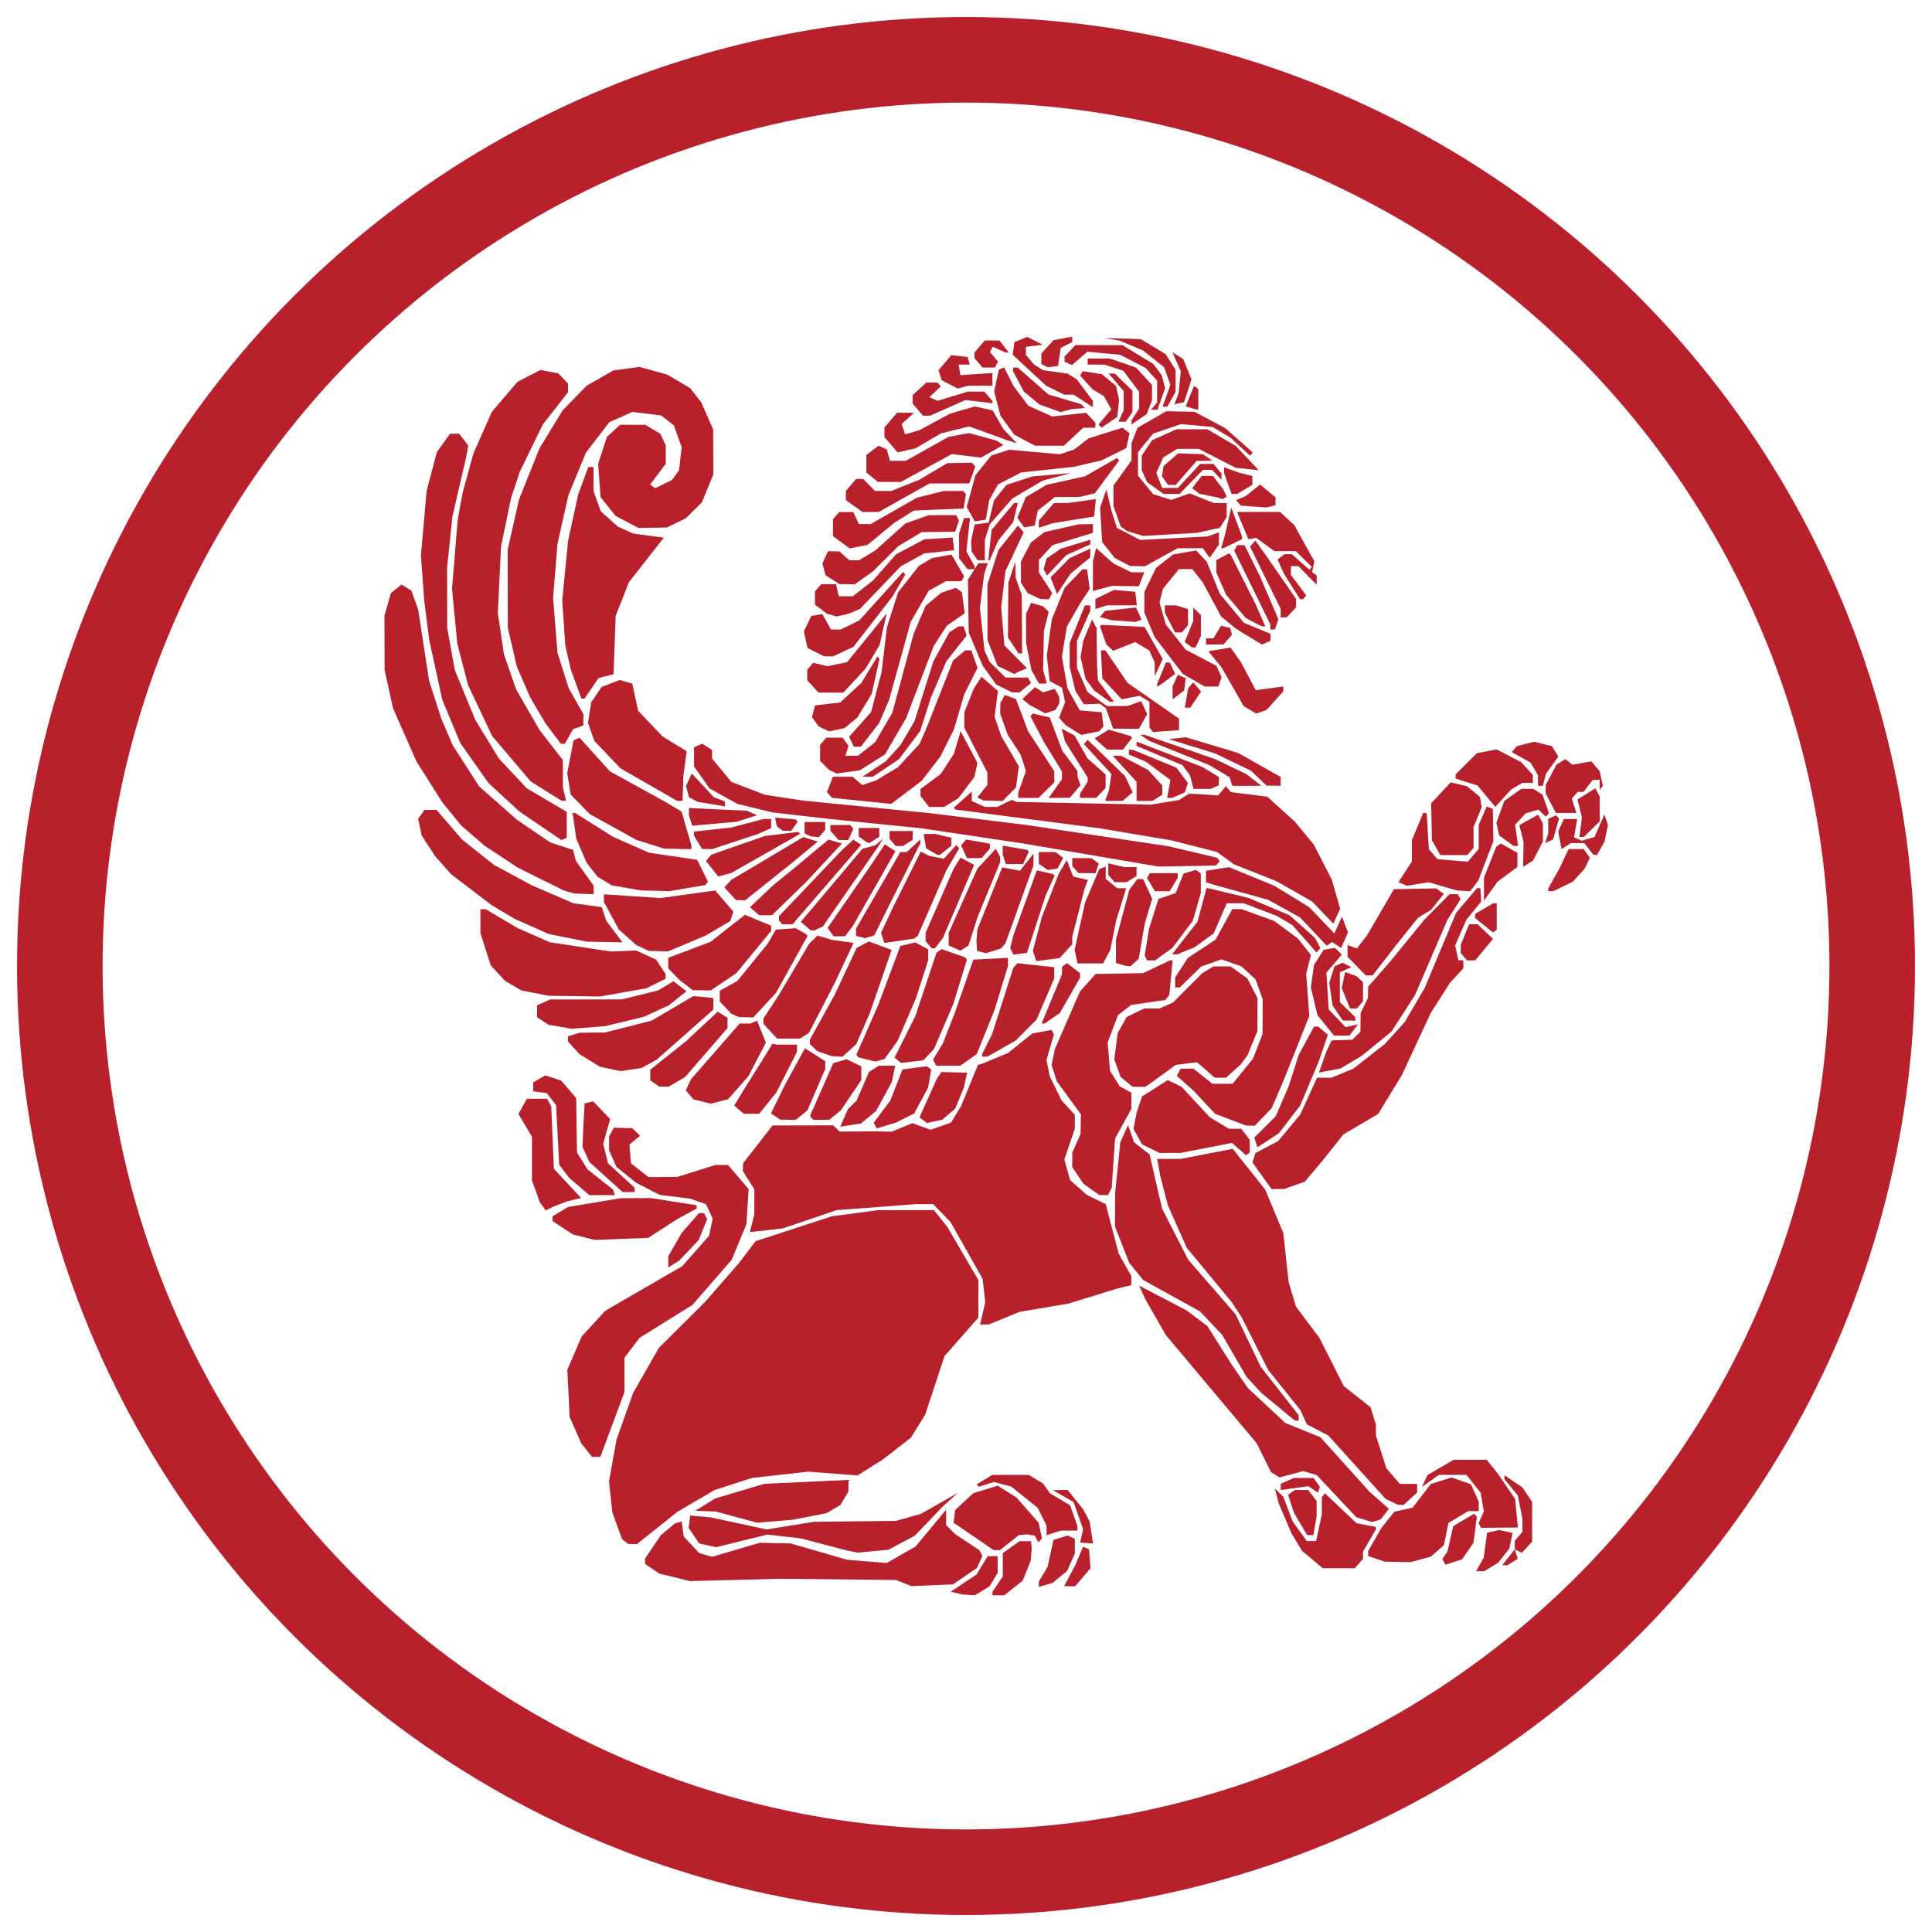
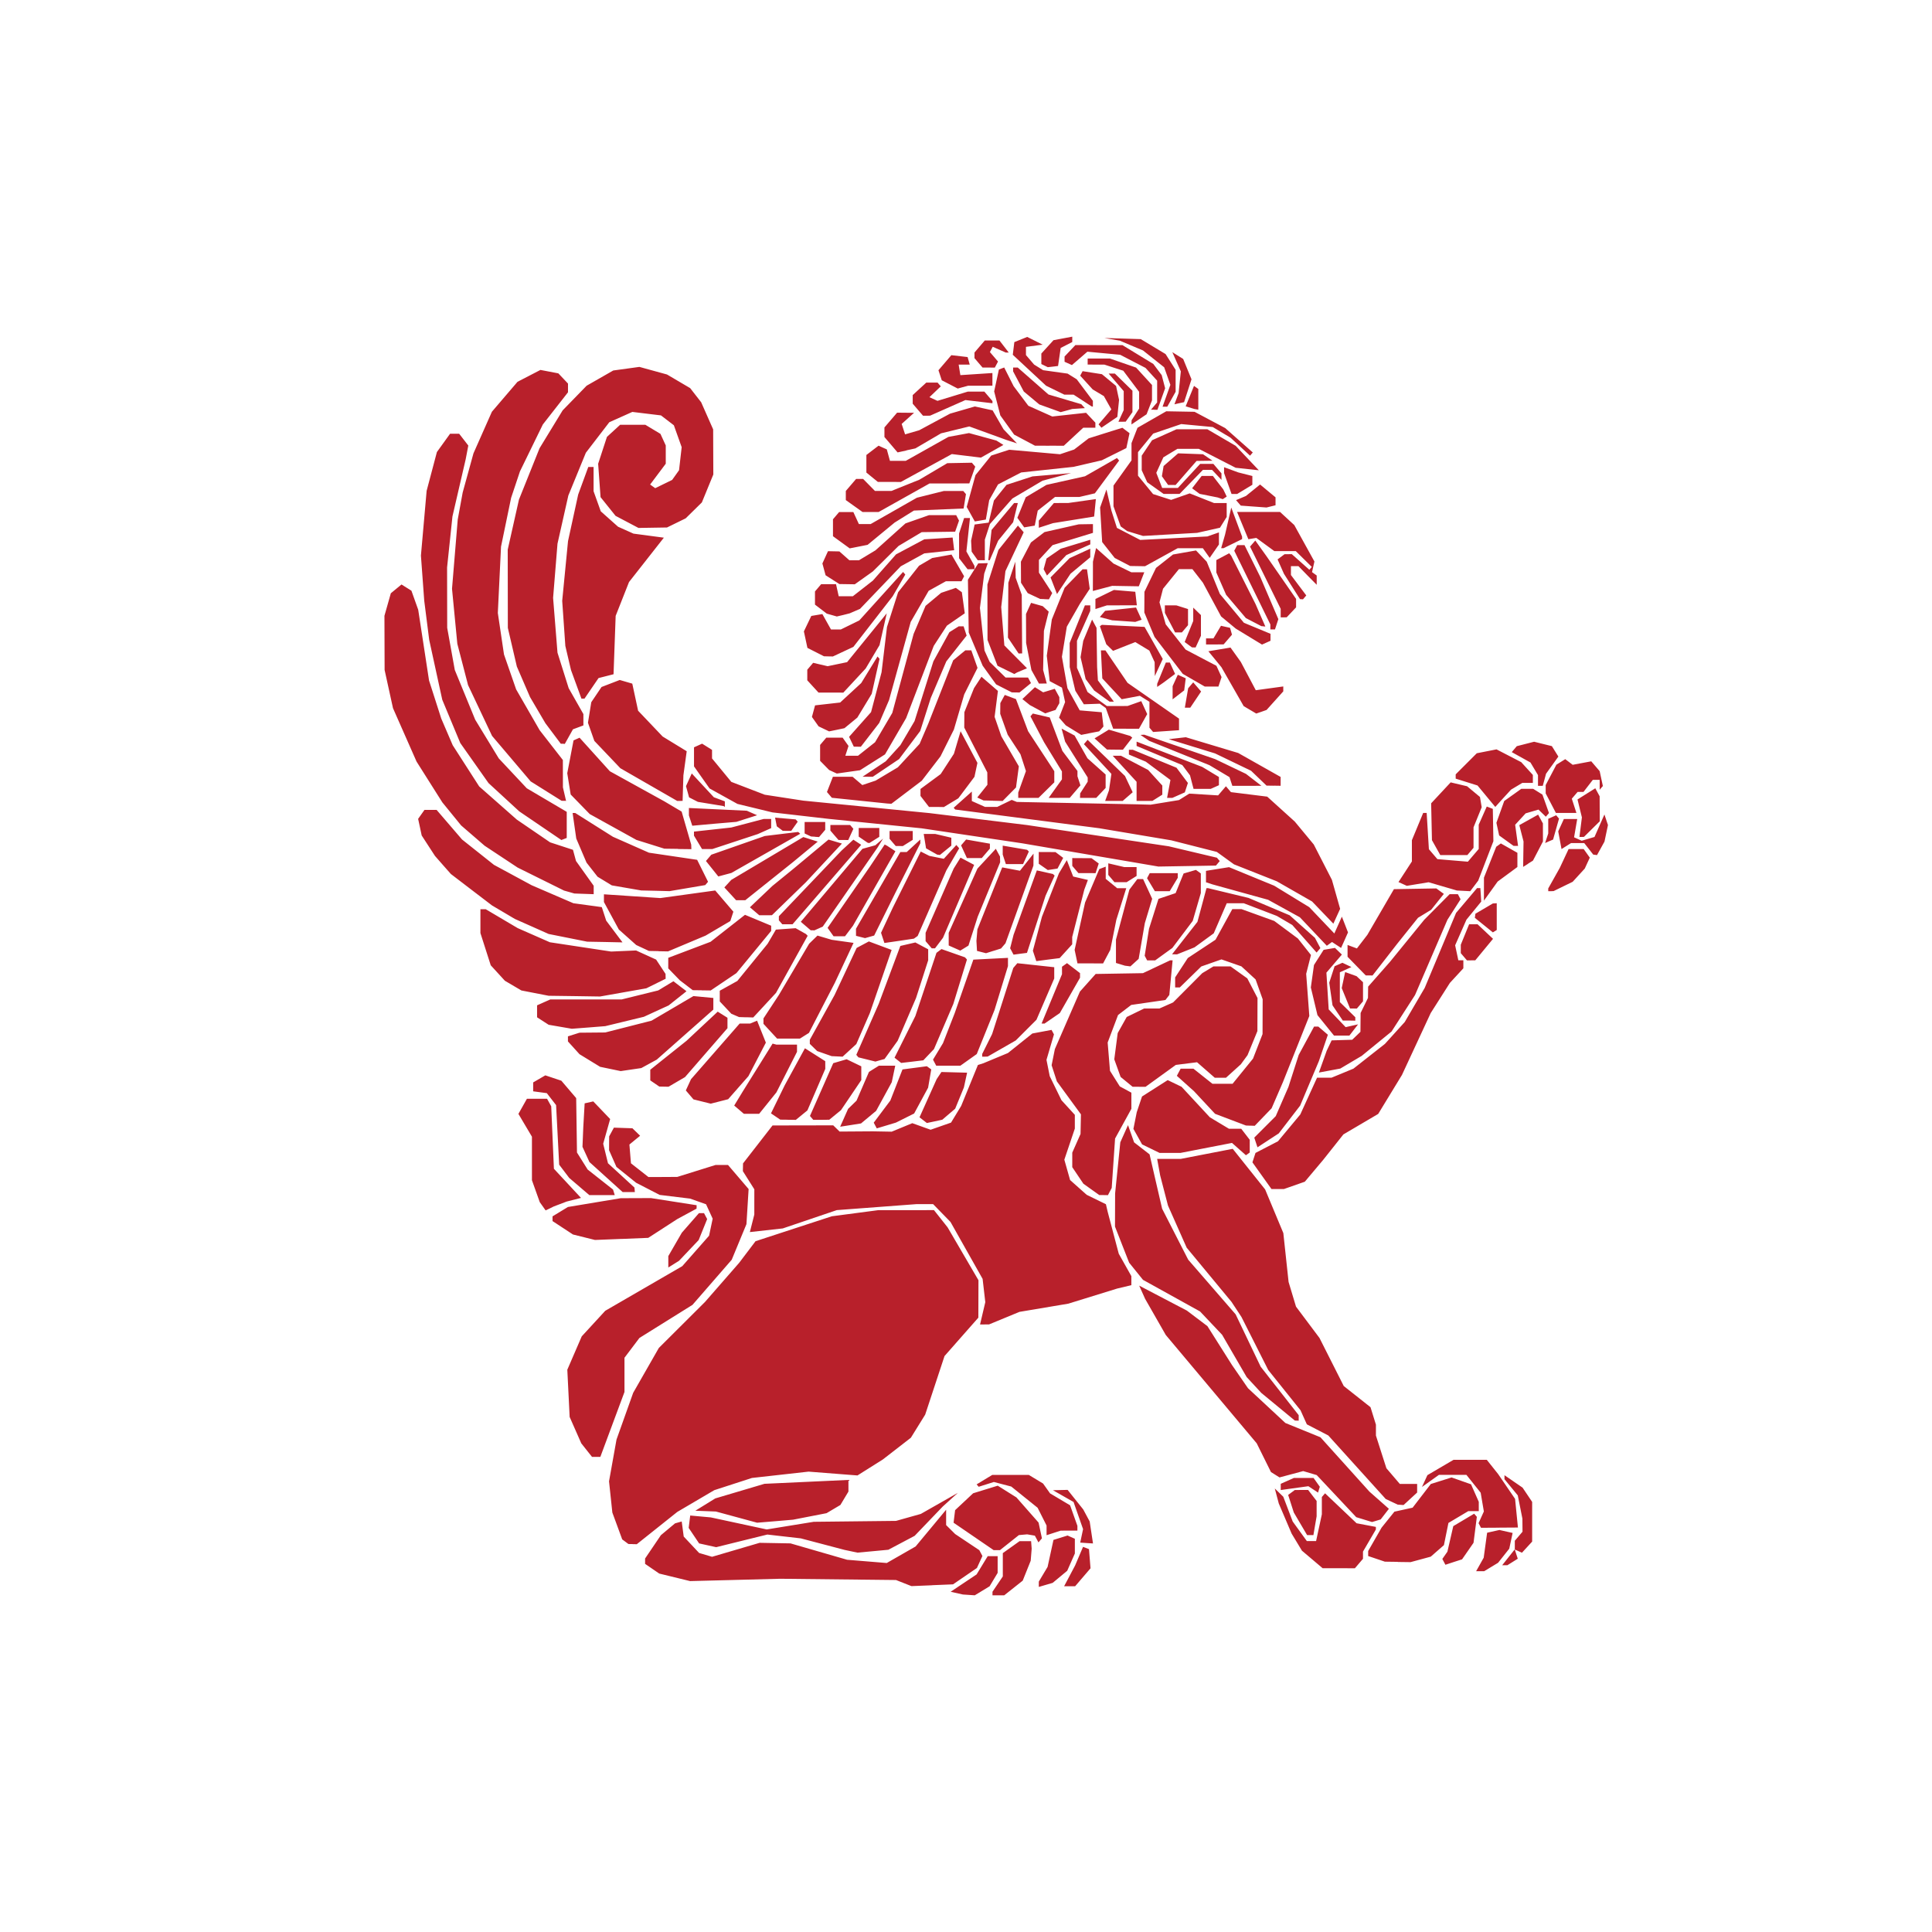
<svg xmlns="http://www.w3.org/2000/svg" xmlns:ns1="http://www.inkscape.org/namespaces/inkscape" xmlns:ns2="http://sodipodi.sourceforge.net/DTD/sodipodi-0.dtd" xmlns:xlink="http://www.w3.org/1999/xlink" width="256" height="256" viewBox="0 0 67.733 67.733" version="1.1" id="svg24" ns1:version="1.2.2 (732a01da63, 2022-12-09)" ns2:docname="icon.svg">
  <ns2:namedview id="namedview26" pagecolor="#ffffff" bordercolor="#666666" borderopacity="1.0" ns1:showpageshadow="2" ns1:pageopacity="0.0" ns1:pagecheckerboard="0" ns1:deskcolor="#d1d1d1" ns1:document-units="mm" showgrid="false" ns1:zoom="0.70555556" ns1:cx="482.59842" ns1:cy="237.40157" ns1:window-width="1920" ns1:window-height="991" ns1:window-x="-11" ns1:window-y="-11" ns1:window-maximized="1" ns1:current-layer="layer1" />
  <defs id="defs21">
    <linearGradient id="linearGradient1424" ns1:swatch="solid">
      <stop style="stop-color:#b8202b;stop-opacity:1;" offset="0" id="stop1422" />
    </linearGradient>
    <linearGradient ns1:collect="always" xlink:href="#linearGradient1424" id="linearGradient1426" x1="0" y1="33.867" x2="67.733" y2="33.867" gradientUnits="userSpaceOnUse" gradientTransform="matrix(0.971,0,0,0.971,0.971,0.971)" />
  </defs>
  <g ns1:label="Слой 1" ns1:groupmode="layer" id="layer1">
    <path style="display:inline;fill:#b8202b;fill-opacity:1;stroke-width:0.098" d="m 33.965,55.915 -0.207,-0.014 -0.215,-0.048 -0.215,-0.048 0.455,-0.304 0.455,-0.304 0.195,-0.32 0.195,-0.32 h 0.174 0.174 v 0.293 0.293 l -0.141,0.235 -0.141,0.235 -0.26,0.158 -0.26,0.158 z m 1.035,0.014 h -0.205 v -0.063 -0.062 l 0.181,-0.268 0.181,-0.268 v -0.409 -0.409 l 0.293,-0.209 0.293,-0.209 0.203,-4.67e-4 0.203,-4.69e-4 0.01,0.132 0.01,0.132 -0.017,0.211 -0.017,0.211 -0.14,0.349 -0.14,0.349 -0.324,0.257 -0.324,0.257 h -0.205 z m -2.316,-0.352 -0.73,0.03 -0.271,-0.107 -0.271,-0.107 -2.03,-0.022 -2.03,-0.022 -1.579,0.041 -1.579,0.041 -0.541,-0.132 -0.541,-0.132 -0.248,-0.17 -0.248,-0.17 v -0.094 -0.094 l 0.277,-0.409 0.277,-0.409 0.248,-0.207 0.248,-0.207 0.117,-0.033 0.117,-0.033 0.035,0.264 0.035,0.264 0.27,0.288 0.27,0.288 0.227,0.067 0.227,0.067 0.834,-0.245 0.834,-0.245 0.541,0.01 0.541,0.01 0.992,0.287 0.992,0.287 0.695,0.057 0.695,0.057 0.506,-0.29 0.506,-0.29 0.535,-0.644 0.535,-0.644 v 0.269 0.269 l 0.158,0.157 0.158,0.157 0.424,0.283 0.424,0.283 0.054,0.102 0.054,0.102 -0.096,0.21 -0.096,0.21 -0.419,0.287 -0.419,0.287 -0.73,0.03 z m 3.978,-0.013 -0.243,0.071 v -0.093 -0.093 l 0.154,-0.258 0.154,-0.258 0.103,-0.473 0.103,-0.473 0.247,-0.077 0.247,-0.077 0.128,0.057 0.128,0.057 v 0.258 0.258 l -0.134,0.303 -0.134,0.303 -0.255,0.212 -0.255,0.212 z m 0.839,0.048 h -0.195 l 0.193,-0.365 0.193,-0.365 0.139,-0.326 0.139,-0.326 0.104,0.04 0.104,0.04 0.027,0.336 0.027,0.336 -0.27,0.315 -0.27,0.315 z m 14.391,-0.527 h -0.142 l 0.133,-0.237 0.133,-0.237 0.06,-0.438 0.06,-0.438 0.215,-0.048 0.215,-0.048 0.232,0.052 0.232,0.052 -0.059,0.276 -0.059,0.276 -0.196,0.247 -0.196,0.247 -0.244,0.148 -0.244,0.148 z M 46.935,54.979 h -0.566 l -0.362,-0.307 -0.363,-0.307 -0.181,-0.3 -0.181,-0.3 -0.225,-0.528 -0.225,-0.527 -0.07,-0.263 -0.07,-0.263 0.149,0.145 0.149,0.145 0.165,0.434 0.165,0.434 0.248,0.343 0.248,0.343 h 0.162 0.162 l 0.101,-0.469 0.101,-0.469 V 52.788 52.483 l 0.056,-0.065 0.056,-0.065 0.553,0.525 0.553,0.525 0.338,0.064 0.338,0.064 v 0.045 0.045 l -0.226,0.388 -0.226,0.388 v 0.126 0.126 l -0.142,0.166 -0.142,0.166 z m 4.031,-0.217 -0.292,0.096 -0.054,-0.102 -0.054,-0.102 0.089,-0.127 0.089,-0.127 0.103,-0.448 0.103,-0.448 0.366,-0.218 0.366,-0.218 0.047,0.055 0.047,0.055 -0.058,0.455 -0.058,0.455 -0.201,0.29 -0.201,0.29 z m 1.791,0.112 h -0.092 l 0.221,-0.279 0.221,-0.279 v -0.15 -0.15 l 0.135,-0.158 0.135,-0.158 -0.002,-0.23 -0.002,-0.23 -0.081,-0.407 -0.081,-0.407 -0.233,-0.284 -0.233,-0.284 v -0.07 -0.07 l 0.317,0.218 0.317,0.218 0.168,0.25 0.168,0.25 v 0.696 0.696 l -0.179,0.195 -0.179,0.195 -0.126,-0.057 -0.126,-0.057 0.053,0.162 0.053,0.162 -0.182,0.114 -0.182,0.114 h -0.092 z m -3.754,-0.118 -0.451,-0.006 -0.293,-0.099 -0.293,-0.099 V 54.464 54.377 l 0.235,-0.41 0.235,-0.41 0.225,-0.28 0.225,-0.28 0.319,-0.07 0.319,-0.07 0.319,-0.415 0.319,-0.415 0.364,-0.115 0.364,-0.115 0.341,0.12 0.341,0.12 0.136,0.307 0.136,0.307 v 0.163 0.164 h -0.184 -0.184 l -0.348,0.207 -0.348,0.207 -0.079,0.389 -0.079,0.389 -0.231,0.202 -0.231,0.202 -0.354,0.096 -0.354,0.096 -0.451,-0.006 z m -18.402,-0.373 -0.541,0.05 -0.226,-0.048 -0.226,-0.048 -0.767,-0.202 -0.767,-0.202 -0.586,-0.067 -0.586,-0.067 -0.897,0.221 -0.897,0.222 -0.299,-0.066 -0.299,-0.066 -0.183,-0.272 -0.183,-0.272 0.027,-0.217 0.027,-0.217 0.361,0.033 0.361,0.033 0.98,0.211 0.98,0.211 0.824,-0.134 0.824,-0.134 1.443,-0.016 1.443,-0.016 0.434,-0.122 0.434,-0.122 0.649,-0.369 0.649,-0.369 -0.264,0.239 -0.264,0.239 -0.493,0.514 -0.493,0.514 -0.461,0.244 -0.461,0.244 z m 4.347,-0.037 h -0.111 l -0.703,-0.481 -0.703,-0.481 0.027,-0.22 0.027,-0.22 0.316,-0.296 0.316,-0.296 0.431,-0.133 0.431,-0.133 0.328,0.206 0.328,0.206 0.388,0.441 0.388,0.441 0.059,0.276 0.059,0.276 -0.061,0.071 -0.061,0.071 -0.063,-0.118 -0.063,-0.118 -0.135,-0.023 -0.135,-0.023 -0.145,0.013 -0.145,0.013 -0.332,0.264 -0.332,0.264 z m -12.77,-0.213 -0.146,-0.002 -0.109,-0.081 -0.109,-0.081 -0.173,-0.471 -0.173,-0.471 -0.058,-0.547 -0.058,-0.547 0.131,-0.732 0.131,-0.732 0.292,-0.819 0.292,-0.819 0.45,-0.787 0.45,-0.787 0.809,-0.806 0.809,-0.806 0.599,-0.686 0.599,-0.686 0.287,-0.379 0.287,-0.379 1.337,-0.437 1.337,-0.437 0.812,-0.107 0.812,-0.107 0.979,-9.4e-4 0.979,-9.33e-4 0.239,0.302 0.239,0.302 0.541,0.927 0.541,0.927 -0.002,0.656 -0.002,0.656 -0.593,0.673 -0.593,0.673 -0.339,1.027 -0.339,1.027 -0.251,0.405 -0.251,0.405 -0.49,0.38 -0.49,0.38 -0.446,0.281 -0.446,0.281 -0.857,-0.067 -0.857,-0.067 -0.993,0.111 -0.993,0.111 -0.66,0.214 -0.66,0.214 -0.648,0.381 -0.648,0.381 -0.71,0.566 -0.71,0.566 -0.146,-9.4e-4 z m 15.917,-0.036 -0.224,-0.016 0.05,-0.236 0.05,-0.236 -0.167,-0.476 -0.167,-0.476 -0.361,-0.206 -0.361,-0.206 0.257,-0.006 0.257,-0.006 0.274,0.343 0.274,0.343 0.113,0.211 0.113,0.211 0.058,0.385 0.058,0.385 z m -1.156,-0.355 -0.248,0.08 v -0.17 -0.17 l -0.157,-0.311 -0.157,-0.311 -0.462,-0.372 -0.462,-0.372 -0.305,-0.08 -0.305,-0.08 -0.266,0.084 -0.266,0.084 -0.036,-0.042 -0.036,-0.042 0.274,-0.166 0.275,-0.166 h 0.64 0.64 l 0.25,0.151 0.25,0.151 0.123,0.173 0.123,0.173 0.351,0.209 0.351,0.209 0.128,0.36 0.128,0.36 v 0.083 0.083 l -0.293,9.33e-4 -0.293,9.4e-4 -0.248,0.08 z m 8.999,0.076 H 45.825 l -0.233,-0.396 -0.233,-0.396 -0.099,-0.308 -0.099,-0.308 0.116,-0.086 0.116,-0.086 0.234,-0.002 0.234,-9.36e-4 0.149,0.193 0.149,0.193 v 0.269 0.269 l -0.057,0.33 -0.056,0.33 z m 6.632,-0.26 -0.648,0.004 -0.043,-0.081 -0.043,-0.081 0.093,-0.205 0.093,-0.205 -0.056,-0.329 -0.056,-0.329 -0.25,-0.313 -0.25,-0.313 -0.482,4.66e-4 -0.482,4.66e-4 -0.297,0.212 -0.297,0.212 0.095,-0.207 0.095,-0.207 0.458,-0.269 0.458,-0.269 h 0.583 0.583 l 0.199,0.25 0.199,0.25 0.297,0.435 0.297,0.435 0.05,0.502 0.05,0.502 -0.648,0.004 z m -25.396,-0.226 -0.631,0.052 -0.722,-0.196 -0.722,-0.196 -0.361,-0.014 -0.361,-0.014 0.35,-0.216 0.35,-0.216 0.862,-0.256 0.862,-0.256 1.472,-0.068 1.472,-0.068 v 0.204 0.204 l -0.141,0.235 -0.141,0.235 -0.243,0.144 -0.243,0.144 -0.586,0.114 -0.586,0.114 z m 21.08,-0.017 -0.152,0.045 -0.277,-0.085 -0.277,-0.085 -0.693,-0.738 -0.693,-0.738 -0.237,-0.07 -0.237,-0.07 -0.415,0.111 -0.415,0.111 -0.15,-0.094 -0.15,-0.094 -0.25,-0.504 -0.25,-0.504 -1.594,-1.899 -1.594,-1.899 -0.362,-0.633 -0.362,-0.633 -0.104,-0.232 -0.104,-0.232 0.835,0.437 0.835,0.437 0.361,0.273 0.361,0.273 0.431,0.682 0.431,0.682 0.28,0.406 0.28,0.406 0.656,0.61 0.656,0.61 0.614,0.25 0.614,0.25 0.859,0.953 0.859,0.953 0.341,0.301 0.341,0.301 -0.144,0.186 -0.144,0.186 z m 0.851,-0.558 -0.101,-0.006 -0.211,-0.099 -0.211,-0.099 -1.007,-1.114 -1.007,-1.114 -0.376,-0.195 -0.376,-0.195 -0.111,-0.247 -0.111,-0.247 -0.566,-0.706 -0.566,-0.706 -0.469,-0.929 -0.469,-0.929 -0.174,-0.264 -0.174,-0.264 -0.786,-0.95 -0.786,-0.95 -0.328,-0.739 -0.328,-0.739 -0.137,-0.527 -0.137,-0.528 -0.053,-0.29 -0.053,-0.29 h 0.412 0.412 l 0.913,-0.177 0.913,-0.177 0.568,0.712 0.568,0.712 0.319,0.765 0.319,0.765 0.092,0.857 0.092,0.857 0.13,0.432 0.13,0.432 0.412,0.55 0.412,0.55 0.425,0.842 0.425,0.842 0.469,0.371 0.469,0.371 0.095,0.306 0.095,0.306 v 0.191 0.191 l 0.183,0.573 0.184,0.573 0.235,0.275 0.235,0.275 h 0.304 0.304 v 0.151 0.151 l -0.238,0.219 -0.238,0.219 -0.101,-0.006 z m -2.866,-0.531 -0.03,0.102 -0.17,-0.112 -0.17,-0.112 -0.484,0.067 -0.484,0.067 v -0.109 -0.109 l 0.231,-0.103 0.231,-0.103 h 0.344 0.344 l 0.11,0.155 0.11,0.155 z M 20.903,51.076 h -0.148 l -0.188,-0.237 -0.188,-0.237 -0.204,-0.463 -0.204,-0.463 -0.041,-0.828 -0.041,-0.828 0.253,-0.585 0.253,-0.585 0.412,-0.448 0.412,-0.448 1.35,-0.782 1.35,-0.782 0.47,-0.534 0.47,-0.534 0.063,-0.298 0.063,-0.298 -0.116,-0.253 -0.116,-0.253 -0.279,-0.099 -0.279,-0.099 -0.534,-0.065 -0.534,-0.065 -0.413,-0.213 -0.413,-0.213 -0.345,-0.278 -0.345,-0.278 -0.129,-0.292 -0.129,-0.292 0.001,-0.243 0.002,-0.243 0.083,-0.153 0.083,-0.153 0.325,0.011 0.325,0.011 0.135,0.131 0.134,0.131 -0.188,0.154 -0.187,0.154 0.027,0.329 0.027,0.329 0.307,0.241 0.307,0.241 0.505,-0.002 0.505,-0.003 0.67,-0.209 0.67,-0.209 h 0.22 0.219 l 0.361,0.422 0.361,0.422 -0.038,0.615 -0.038,0.615 -0.258,0.624 -0.258,0.624 -0.688,0.791 -0.688,0.791 -0.93,0.58 -0.93,0.58 -0.262,0.347 -0.262,0.347 v 0.6 0.6 l -0.423,1.137 -0.423,1.138 h -0.148 z m 24.559,-1.27 -0.068,-0.004 -0.586,-0.483 -0.586,-0.483 -0.258,-0.279 -0.258,-0.279 -0.43,-0.741 -0.43,-0.741 -0.387,-0.409 -0.387,-0.409 -1,-0.554 -1,-0.554 -0.243,-0.301 -0.243,-0.301 -0.248,-0.633 -0.248,-0.633 0.002,-0.58 0.002,-0.58 0.091,-0.897 0.091,-0.897 0.135,-0.301 0.135,-0.301 0.107,0.302 0.107,0.302 0.271,0.21 0.271,0.21 0.085,0.369 0.085,0.369 0.135,0.584 0.135,0.584 0.457,0.893 0.457,0.893 0.832,0.959 0.832,0.959 0.439,0.918 0.439,0.918 0.666,0.849 0.666,0.849 v 0.097 0.097 l -0.068,-0.004 z M 34.518,46.434 h -0.159 l 0.092,-0.391 0.092,-0.391 -0.047,-0.408 -0.047,-0.408 -0.563,-0.998 -0.563,-0.998 -0.305,-0.313 -0.305,-0.313 -0.29,4.7e-4 -0.29,4.67e-4 -1.398,0.105 -1.398,0.105 -0.947,0.321 -0.947,0.321 -0.577,0.064 -0.577,0.064 0.078,-0.307 0.078,-0.307 4.06e-4,-0.443 4.07e-4,-0.443 -0.201,-0.318 -0.201,-0.318 0.003,-0.136 0.003,-0.136 0.517,-0.665 0.517,-0.665 1.064,-0.002 1.064,-0.002 0.112,0.109 0.112,0.109 0.581,-0.004 0.581,-0.004 0.332,0.006 0.332,0.006 0.361,-0.149 0.361,-0.149 0.321,0.115 0.321,0.115 0.358,-0.125 0.358,-0.125 0.178,-0.293 0.178,-0.293 0.293,-0.717 0.293,-0.717 0.097,-0.031 0.097,-0.031 0.43,-0.179 0.43,-0.179 0.427,-0.342 0.427,-0.342 0.337,-0.063 0.337,-0.063 0.042,0.079 0.042,0.079 -0.131,0.446 -0.131,0.446 0.057,0.286 0.057,0.286 0.206,0.422 0.206,0.422 0.234,0.256 0.234,0.256 v 0.241 0.241 l -0.184,0.545 -0.184,0.545 0.101,0.357 0.101,0.357 0.291,0.259 0.291,0.259 0.337,0.165 0.337,0.165 0.03,0.129 0.03,0.129 0.195,0.739 0.195,0.738 0.221,0.393 0.221,0.393 v 0.158 0.159 l -0.248,0.059 -0.248,0.059 -0.857,0.265 -0.857,0.265 -0.857,0.144 -0.857,0.144 -0.533,0.22 -0.533,0.22 h -0.159 z m -10.9,-2.115 -0.188,0.118 v -0.2 -0.2 l 0.237,-0.41 0.237,-0.41 0.3,-0.343 0.3,-0.343 h 0.089 0.089 l 0.055,0.104 0.055,0.104 -0.149,0.368 -0.149,0.368 -0.344,0.363 -0.344,0.363 z m -1.826,-0.885 -0.933,0.037 -0.386,-0.096 -0.386,-0.096 -0.358,-0.235 -0.358,-0.235 v -0.083 -0.083 l 0.27,-0.164 0.27,-0.164 0.925,-0.154 0.925,-0.154 0.531,-0.002 0.531,-0.002 0.8,0.125 0.8,0.125 -9.49e-4,0.06 -9.82e-4,0.06 -0.337,0.182 -0.337,0.182 -0.51,0.33 -0.51,0.33 -0.933,0.038 z m -2.52,-1.067 -0.143,0.068 -0.103,-0.145 -0.103,-0.145 -0.137,-0.384 -0.137,-0.384 V 40.614 39.851 l -0.237,-0.4 -0.237,-0.4 0.149,-0.265 0.149,-0.265 h 0.353 0.353 l 0.073,0.132 0.073,0.132 0.047,1.095 0.047,1.095 0.475,0.511 0.475,0.511 -0.252,0.064 -0.252,0.064 -0.226,0.086 -0.226,0.086 z m 1.833,-0.469 h -0.445 l -0.352,-0.301 -0.352,-0.301 -0.176,-0.232 -0.176,-0.232 -0.054,-1.044 -0.054,-1.044 -0.163,-0.21 -0.163,-0.21 -0.239,-0.032 -0.239,-0.032 V 38.103 37.948 l 0.213,-0.124 0.213,-0.124 0.281,0.094 0.281,0.094 0.26,0.305 0.26,0.305 0.014,0.954 0.014,0.954 0.187,0.298 0.187,0.298 0.445,0.351 0.445,0.351 0.03,0.097 0.03,0.097 z m 17.586,-4.66e-4 -0.152,-4.7e-4 -0.279,-0.199 -0.278,-0.199 -0.195,-0.29 -0.195,-0.29 v -0.255 -0.255 l 0.145,-0.327 0.145,-0.327 0.007,-0.344 0.007,-0.344 -0.422,-0.578 -0.422,-0.578 -0.092,-0.283 -0.092,-0.283 0.057,-0.283 0.057,-0.283 0.439,-1.008 0.439,-1.008 0.276,-0.309 0.276,-0.309 0.829,-0.014 0.829,-0.014 0.477,-0.225 0.477,-0.225 h 0.043 0.043 l -0.058,0.607 -0.057,0.607 -0.068,0.088 -0.068,0.088 -0.6,0.087 -0.6,0.087 -0.231,0.177 -0.231,0.177 -0.182,0.482 -0.182,0.482 0.041,0.496 0.041,0.496 0.172,0.273 0.172,0.273 0.203,0.11 0.203,0.11 v 0.283 0.283 l -0.286,0.521 -0.286,0.521 -0.059,0.866 -0.059,0.866 -0.066,0.126 -0.066,0.126 -0.152,-4.7e-4 z M 22.043,41.792 h -0.214 l -0.582,-0.526 -0.582,-0.526 -0.122,-0.267 -0.122,-0.267 0.014,-0.342 0.014,-0.342 0.024,-0.42 0.024,-0.42 0.151,-0.034 0.151,-0.034 0.296,0.309 0.296,0.309 -0.122,0.433 -0.122,0.433 0.084,0.342 0.084,0.342 0.464,0.426 0.464,0.426 0.007,0.079 0.007,0.079 h -0.214 z m 22.751,-0.106 h -0.218 l -0.334,-0.468 -0.334,-0.468 0.054,-0.165 0.054,-0.165 0.394,-0.204 0.394,-0.204 0.391,-0.47 0.391,-0.47 0.294,-0.645 0.294,-0.645 h 0.254 0.254 l 0.384,-0.158 0.384,-0.159 0.552,-0.434 0.552,-0.434 0.347,-0.383 0.347,-0.383 0.35,-0.598 0.35,-0.598 0.55,-1.315 0.55,-1.315 0.368,-0.435 0.368,-0.435 h 0.057 0.057 l 0.017,0.237 0.014,0.237 -0.259,0.317 -0.259,0.317 -0.198,0.449 -0.198,0.449 0.056,0.263 0.056,0.263 h 0.088 0.088 v 0.14 0.14 l -0.236,0.256 -0.236,0.256 -0.336,0.528 -0.336,0.528 -0.504,1.085 -0.504,1.085 -0.417,0.684 -0.417,0.684 -0.61,0.359 -0.61,0.359 -0.354,0.446 -0.354,0.446 -0.322,0.383 -0.322,0.383 -0.365,0.128 -0.365,0.128 z m -1.046,-1.232 -0.068,0.047 -0.244,-0.216 -0.244,-0.216 -0.902,0.175 -0.902,0.175 h -0.368 -0.368 l -0.306,-0.149 -0.306,-0.149 -0.152,-0.272 -0.152,-0.272 0.058,-0.291 0.058,-0.291 0.093,-0.277 0.093,-0.277 0.45,-0.287 0.45,-0.287 0.243,0.117 0.243,0.117 0.496,0.535 0.496,0.535 0.335,0.201 0.335,0.201 h 0.215 0.215 l 0.149,0.193 0.149,0.193 v 0.223 0.223 z m 0.71,-0.475 -0.373,0.244 -0.056,-0.17 -0.056,-0.17 0.376,-0.376 0.376,-0.376 0.223,-0.513 0.223,-0.513 0.18,-0.561 0.18,-0.561 0.269,-0.496 0.269,-0.496 h 0.075 0.075 l 0.167,0.143 0.167,0.143 -0.158,0.463 -0.158,0.463 -0.328,0.779 -0.328,0.779 -0.375,0.487 -0.375,0.487 z m -13.383,-0.521 -0.337,0.101 -0.053,-0.1 -0.053,-0.1 0.291,-0.388 0.291,-0.388 0.213,-0.545 0.213,-0.545 0.427,-0.056 0.427,-0.056 0.077,0.056 0.077,0.055 -0.055,0.32 -0.055,0.32 -0.245,0.453 -0.245,0.453 -0.318,0.159 -0.318,0.159 z m -1.254,-0.014 -0.366,0.057 0.139,-0.313 0.139,-0.313 0.148,-0.144 0.148,-0.144 0.218,-0.504 0.218,-0.504 0.174,-0.109 0.175,-0.109 h 0.286 0.286 l -0.061,0.29 -0.061,0.29 -0.274,0.502 -0.274,0.502 -0.265,0.221 -0.265,0.22 z m 14.015,0.021 -0.155,-0.006 -0.541,-0.205 -0.541,-0.205 -0.368,-0.395 -0.368,-0.395 -0.302,-0.271 -0.302,-0.271 0.066,-0.125 0.066,-0.125 h 0.225 0.225 l 0.332,0.264 0.332,0.264 h 0.354 0.354 l 0.358,-0.441 0.358,-0.441 0.167,-0.43 0.167,-0.43 0.002,-0.61 0.002,-0.61 -0.124,-0.348 -0.124,-0.348 -0.249,-0.229 -0.249,-0.229 -0.349,-0.122 -0.349,-0.122 -0.354,0.124 -0.354,0.124 -0.376,0.367 -0.376,0.367 h -0.082 -0.082 v -0.175 -0.175 l 0.222,-0.34 0.222,-0.34 0.486,-0.321 0.486,-0.321 0.294,-0.536 0.294,-0.536 h 0.162 0.162 l 0.573,0.207 0.573,0.207 0.415,0.308 0.415,0.308 0.229,0.289 0.229,0.289 -0.084,0.33 -0.084,0.33 0.055,0.739 0.055,0.739 -0.463,1.16 -0.463,1.16 -0.198,0.458 -0.198,0.458 -0.296,0.307 -0.296,0.307 -0.155,-0.006 z m -11.07,-0.151 -0.271,0.057 -0.129,-0.1 -0.129,-0.1 0.3,-0.668 0.3,-0.668 0.084,-0.126 0.084,-0.126 0.45,0.012 0.45,0.012 -0.056,0.258 -0.056,0.259 -0.153,0.373 -0.153,0.373 -0.226,0.193 -0.226,0.193 z m -5.139,-0.058 -0.273,-0.003 -0.162,-0.11 -0.162,-0.11 0.241,-0.493 0.241,-0.493 0.354,-0.648 0.354,-0.648 0.356,0.226 0.356,0.226 8.13e-4,0.135 7.79e-4,0.135 -0.313,0.728 -0.314,0.728 -0.203,0.166 -0.203,0.166 -0.273,-0.004 z m 1.165,0.004 h -0.28 l -0.058,-0.068 -0.058,-0.068 0.408,-0.925 0.408,-0.925 0.235,-0.069 0.235,-0.069 0.257,0.124 0.257,0.124 v 0.241 0.241 l -0.356,0.527 -0.356,0.527 -0.205,0.168 -0.205,0.168 z M 26.345,39.049 H 26.08 l -0.17,-0.145 -0.17,-0.145 0.152,-0.25 0.152,-0.25 0.521,-0.836 0.521,-0.836 0.067,0.018 0.067,0.018 h 0.361 0.361 v 0.126 0.126 l -0.361,0.711 -0.361,0.711 -0.303,0.376 -0.303,0.376 h -0.265 z m -1.122,-0.434 -0.305,0.078 -0.303,-0.075 -0.303,-0.075 -0.134,-0.157 -0.134,-0.157 0.091,-0.197 0.091,-0.197 0.853,-0.976 0.853,-0.976 h 0.185 0.185 l 0.12,-0.05 0.12,-0.05 0.154,0.385 0.154,0.385 -0.306,0.588 -0.306,0.588 -0.355,0.404 -0.355,0.404 z m -1.947,-0.519 -0.162,-0.003 -0.158,-0.108 -0.158,-0.108 v -0.187 -0.187 l 0.635,-0.507 0.635,-0.507 0.547,-0.511 0.547,-0.511 0.171,0.107 0.171,0.107 v 0.183 0.183 l -0.744,0.857 -0.744,0.857 -0.289,0.169 -0.289,0.169 z m 16.657,0.004 h -0.226 l -0.21,-0.172 -0.21,-0.172 -0.111,-0.309 -0.111,-0.309 0.06,-0.46 0.06,-0.46 0.158,-0.282 0.158,-0.282 0.306,-0.149 0.306,-0.149 h 0.268 0.268 l 0.239,-0.106 0.239,-0.106 0.511,-0.513 0.511,-0.513 0.197,-0.119 0.197,-0.119 0.299,4.7e-4 0.299,4.66e-4 0.294,0.21 0.294,0.21 0.179,0.344 0.179,0.344 -0.002,0.58 -0.002,0.58 -0.173,0.422 -0.173,0.422 -0.118,0.161 -0.118,0.161 -0.26,0.235 -0.26,0.235 h -0.196 -0.196 l -0.311,-0.272 -0.311,-0.272 -0.372,0.047 -0.372,0.047 -0.531,0.384 -0.531,0.384 h -0.226 z m -17.811,-0.602 -0.361,0.053 -0.361,-0.075 -0.361,-0.075 -0.361,-0.221 -0.361,-0.221 -0.203,-0.224 -0.203,-0.224 v -0.089 -0.089 l 0.203,-0.064 0.203,-0.064 0.451,-0.004 0.451,-0.004 0.812,-0.207 0.812,-0.207 0.734,-0.431 0.734,-0.431 0.349,0.033 0.349,0.033 v 0.204 0.204 l -0.992,0.877 -0.992,0.877 -0.271,0.148 -0.271,0.148 -0.361,0.053 z m 24.493,0.034 -0.376,0.07 0.137,-0.383 0.137,-0.383 0.086,-0.181 0.086,-0.181 0.361,-0.011 0.361,-0.011 0.144,-0.139 0.144,-0.139 0.003,-0.33 0.003,-0.33 0.129,-0.264 0.129,-0.264 0.003,-0.198 0.003,-0.198 0.383,-0.435 0.383,-0.435 0.601,-0.738 0.601,-0.738 0.445,-0.448 0.445,-0.448 h 0.144 0.144 l 0.047,0.09 0.047,0.09 -0.23,0.359 -0.23,0.359 -0.568,1.319 -0.568,1.319 -0.412,0.64 -0.412,0.64 -0.523,0.427 -0.523,0.427 -0.375,0.222 -0.375,0.222 z m -13.37,-0.171 -0.423,4.7e-4 -0.056,-0.106 -0.056,-0.106 0.175,-0.289 0.175,-0.289 0.206,-0.528 0.206,-0.528 0.326,-0.936 0.326,-0.936 0.607,-0.031 0.607,-0.031 v 0.144 0.144 l -0.236,0.771 -0.236,0.771 -0.311,0.771 -0.311,0.771 -0.287,0.204 -0.287,0.204 -0.423,4.66e-4 z m -2.395,-0.19 -0.159,0.046 -0.298,-0.074 -0.298,-0.074 -0.037,-0.044 -0.037,-0.044 0.392,-0.892 0.392,-0.892 0.38,-1.017 0.38,-1.017 0.263,-0.061 0.263,-0.061 0.225,0.12 0.225,0.12 v 0.192 0.192 l -0.213,0.662 -0.213,0.662 -0.322,0.749 -0.322,0.749 -0.23,0.32 -0.23,0.32 z m 1.13,0.049 -0.387,0.045 -0.116,-0.092 -0.116,-0.092 0.365,-0.73 0.365,-0.73 0.37,-1.108 0.37,-1.108 0.088,-0.066 0.089,-0.066 0.412,0.145 0.412,0.145 0.034,0.038 0.034,0.038 -0.239,0.779 -0.239,0.779 -0.339,0.791 -0.339,0.791 -0.187,0.197 -0.187,0.197 z m -2.632,-0.184 -0.191,-0.009 -0.254,-0.089 -0.254,-0.089 -0.129,-0.126 -0.129,-0.126 v -0.072 -0.072 l 0.434,-0.785 0.434,-0.785 0.387,-0.825 0.387,-0.825 0.214,-0.114 0.214,-0.114 0.399,0.149 0.399,0.149 -0.382,1.107 -0.382,1.107 -0.237,0.543 -0.237,0.543 -0.24,0.221 -0.24,0.221 z m 5.182,0.009 h -0.096 v -0.047 -0.047 l 0.174,-0.349 0.174,-0.349 0.371,-1.159 0.371,-1.159 0.071,-0.083 0.071,-0.083 0.647,0.07 0.647,0.07 v 0.198 0.198 l -0.312,0.723 -0.311,0.723 -0.363,0.363 -0.363,0.363 -0.492,0.282 -0.492,0.282 z m -6.887,-0.633 h -0.399 l -0.239,-0.259 -0.239,-0.259 v -0.095 -0.095 l 0.27,-0.411 0.27,-0.411 0.531,-0.899 0.531,-0.899 0.146,-0.142 0.146,-0.142 0.249,0.074 0.249,0.074 0.383,0.054 0.383,0.054 -0.329,0.702 -0.329,0.702 -0.453,0.876 -0.452,0.876 -0.159,0.1 -0.159,0.1 z m 19.394,-0.106 h -0.269 l -0.29,-0.359 -0.29,-0.359 -0.116,-0.485 -0.116,-0.485 0.055,-0.393 0.055,-0.393 0.169,-0.266 0.169,-0.266 0.199,-0.034 0.199,-0.034 0.121,0.117 0.121,0.117 -0.271,0.317 -0.271,0.317 0.04,0.644 0.04,0.644 0.297,0.311 0.297,0.311 0.218,-0.049 0.218,-0.049 -0.152,0.197 -0.152,0.197 z m -26.404,-0.284 -0.586,0.045 -0.406,-0.07 -0.406,-0.07 -0.203,-0.131 -0.203,-0.131 v -0.21 -0.21 l 0.231,-0.103 0.231,-0.103 h 1.251 1.251 l 0.641,-0.158 0.641,-0.158 0.267,-0.161 0.267,-0.161 0.229,0.175 0.229,0.175 -0.312,0.248 -0.312,0.248 -0.435,0.2 -0.435,0.2 -0.677,0.164 -0.677,0.164 z m 15.933,-0.138 h -0.05 l 0.358,-0.865 0.358,-0.865 v -0.131 -0.131 l 0.088,-0.063 0.088,-0.063 0.228,0.175 0.228,0.175 v 0.081 0.081 l -0.354,0.619 -0.354,0.619 -0.269,0.185 -0.269,0.185 z M 47.295,35.779 h -0.219 l -0.18,-0.267 -0.18,-0.267 -0.057,-0.397 -0.057,-0.397 0.093,-0.288 0.094,-0.288 0.137,-0.061 0.137,-0.061 0.158,0.075 0.158,0.075 -0.203,0.092 -0.203,0.092 v 0.522 0.522 l 0.271,0.266 0.271,0.266 v 0.06 0.06 z m -21.135,-0.114 -0.25,-0.008 -0.135,-0.058 -0.135,-0.058 -0.203,-0.216 -0.203,-0.216 v -0.188 -0.188 l 0.308,-0.171 0.308,-0.171 0.531,-0.652 0.531,-0.652 0.145,-0.248 0.145,-0.248 0.346,-0.025 0.346,-0.025 0.181,0.102 0.181,0.102 0.03,0.031 0.03,0.031 -0.555,1.001 -0.555,1.001 -0.399,0.431 -0.399,0.431 -0.25,-0.008 z m 21.29,-0.308 h -0.119 l -0.146,-0.358 -0.146,-0.358 0.06,-0.281 0.06,-0.281 0.2,0.072 0.2,0.072 0.113,0.106 0.113,0.106 v 0.335 0.335 l -0.108,0.127 -0.108,0.127 z m -27.313,-0.435 -0.902,-0.012 -0.478,-0.093 -0.478,-0.093 -0.289,-0.17 -0.289,-0.17 -0.248,-0.271 -0.248,-0.271 -0.181,-0.565 -0.181,-0.565 v -0.418 -0.418 h 0.093 0.093 l 0.56,0.331 0.56,0.331 0.564,0.248 0.564,0.248 1.074,0.163 1.074,0.163 0.437,-0.019 0.437,-0.019 0.352,0.16 0.352,0.16 0.165,0.251 0.165,0.251 0.002,0.085 0.002,0.085 -0.338,0.167 -0.338,0.167 -0.812,0.144 -0.812,0.144 z m 4.465,-0.204 -0.316,-0.004 -0.226,-0.173 -0.226,-0.173 -0.203,-0.209 -0.203,-0.209 v -0.185 -0.185 l 0.742,-0.281 0.742,-0.281 0.603,-0.473 0.603,-0.473 0.459,0.191 0.459,0.191 v 0.091 0.091 l -0.609,0.74 -0.609,0.74 -0.451,0.304 -0.451,0.304 -0.316,-0.004 z M 48.001,34.197 h -0.12 l -0.319,-0.327 -0.319,-0.327 v -0.207 -0.207 l 0.164,0.061 0.164,0.061 0.183,-0.238 0.183,-0.238 0.466,-0.801 0.466,-0.801 0.743,-0.013 0.743,-0.013 0.132,0.096 0.132,0.096 -0.223,0.279 -0.223,0.279 -0.23,0.14 -0.23,0.14 -0.366,0.457 -0.366,0.457 -0.431,0.554 -0.431,0.554 z m -8.465,-0.329 -0.096,-0.012 -0.158,-0.048 -0.158,-0.048 V 33.351 32.942 l 0.235,-0.876 0.235,-0.876 0.14,-0.185 0.14,-0.185 h 0.101 0.101 l 0.159,0.345 0.159,0.345 -0.129,0.427 -0.129,0.427 -0.108,0.626 -0.108,0.626 -0.145,0.132 -0.145,0.132 z m -1.314,-0.093 h -0.447 l -0.05,-0.237 -0.05,-0.237 0.183,-0.83 0.183,-0.83 0.249,-0.586 0.249,-0.586 0.113,-0.043 0.113,-0.043 v 0.214 0.214 l 0.201,0.164 0.201,0.164 h 0.159 0.159 l -0.174,0.554 -0.174,0.554 -0.106,0.527 -0.106,0.528 -0.126,0.237 -0.126,0.237 z m -1.481,-0.133 -0.41,0.054 -0.06,-0.183 -0.06,-0.183 0.159,-0.595 0.159,-0.595 0.298,-0.761 0.298,-0.761 0.138,-0.231 0.138,-0.231 0.111,0.287 0.112,0.287 0.258,0.06 0.258,0.06 -0.063,0.17 -0.063,0.17 -0.212,0.83 -0.212,0.83 v 0.128 0.128 l -0.22,0.242 -0.22,0.242 z m 3.618,0.027 h -0.142 l -0.043,-0.081 -0.043,-0.081 0.076,-0.473 0.076,-0.473 0.166,-0.524 0.166,-0.524 0.3,-0.101 0.3,-0.101 0.14,-0.344 0.14,-0.344 0.216,-0.063 0.216,-0.063 0.086,0.062 0.086,0.062 v 0.344 0.344 l -0.142,0.488 -0.142,0.488 -0.357,0.474 -0.357,0.474 -0.301,0.218 -0.301,0.218 z m 11.214,0 H 51.429 L 51.321,33.543 51.213,33.416 V 33.269 33.121 l 0.146,-0.359 0.146,-0.359 0.148,4.66e-4 0.148,4.7e-4 0.271,0.255 0.271,0.255 -0.311,0.377 -0.311,0.377 h -0.145 z m -16.74,-0.335 -0.265,0.084 -0.158,-0.04 -0.158,-0.041 -0.01,-0.177 -0.01,-0.177 0.017,-0.2 0.017,-0.2 0.435,-1.087 0.435,-1.087 0.311,0.059 0.311,0.059 0.238,-0.3 0.238,-0.3 -0.002,0.21 -0.002,0.21 -0.49,1.362 -0.49,1.362 -0.078,0.091 -0.078,0.091 -0.265,0.084 z m 0.934,0.103 -0.234,0.032 -0.059,-0.112 -0.06,-0.112 0.06,-0.236 0.06,-0.236 0.408,-1.129 0.408,-1.129 0.282,0.063 0.282,0.063 0.03,0.028 0.03,0.028 -0.159,0.353 -0.159,0.353 -0.326,1.002 -0.326,1.002 z m 5.409,0.02 h -0.086 l 0.445,-0.569 0.445,-0.569 0.159,-0.591 0.159,-0.591 h 0.027 0.027 l 0.709,0.171 0.709,0.171 0.722,0.305 0.722,0.305 0.443,0.395 0.443,0.395 0.095,0.18 0.095,0.18 -0.066,0.078 -0.066,0.078 -0.426,-0.483 -0.426,-0.483 -0.271,-0.159 -0.271,-0.159 -0.579,-0.222 -0.579,-0.222 h -0.299 -0.299 l -0.228,0.527 -0.228,0.527 -0.337,0.246 -0.337,0.246 -0.307,0.123 -0.307,0.123 z m -18.092,-0.112 -0.333,-0.006 -0.223,-0.104 -0.223,-0.104 -0.305,-0.272 -0.305,-0.272 -0.261,-0.482 -0.261,-0.482 v -0.135 -0.135 l 0.989,0.066 0.989,0.066 0.962,-0.133 0.962,-0.133 0.318,0.372 0.318,0.372 -0.054,0.164 -0.054,0.164 -0.433,0.255 -0.433,0.255 -0.659,0.277 -0.659,0.277 -0.333,-0.006 z m 10.726,-0.106 -0.144,0.088 -0.203,-0.09 -0.203,-0.09 v -0.222 -0.222 l 0.504,-1.126 0.504,-1.126 0.322,-0.347 0.322,-0.347 0.073,0.136 0.074,0.136 0.002,0.101 0.002,0.101 -0.393,0.954 -0.393,0.954 -0.162,0.506 -0.162,0.506 z m -1.087,0.008 h -0.058 L 32.558,33.121 32.45,32.995 v -0.146 -0.146 l 0.492,-1.126 0.492,-1.126 0.12,-0.192 0.12,-0.192 0.239,0.127 0.239,0.127 -0.546,1.278 -0.546,1.278 -0.14,0.185 -0.14,0.185 z m 14.415,-0.285 -0.122,0.271 -0.159,-0.104 -0.159,-0.104 -0.091,0.066 -0.091,0.066 -0.472,-0.499 -0.472,-0.499 -0.557,-0.307 -0.557,-0.307 -0.976,-0.27 -0.976,-0.27 -0.113,-0.037 -0.113,-0.037 v -0.2 -0.2 l 0.404,-0.065 0.404,-0.065 0.791,0.325 0.791,0.325 0.615,0.376 0.615,0.376 0.44,0.462 0.44,0.462 0.132,-0.295 0.132,-0.295 0.108,0.276 0.107,0.276 z m -25.934,0.063 -0.618,-0.011 L 19.911,32.879 19.235,32.744 18.642,32.48 18.05,32.217 17.65,31.98 17.25,31.744 16.528,31.193 15.807,30.641 15.528,30.325 15.25,30.008 15.017,29.65 14.784,29.291 14.722,29 14.659,28.708 l 0.111,-0.157 0.111,-0.157 h 0.213 0.213 l 0.445,0.518 0.445,0.518 0.56,0.445 0.56,0.445 0.66,0.357 0.66,0.357 0.732,0.316 0.733,0.316 0.498,0.068 0.498,0.068 0.077,0.237 0.077,0.237 0.286,0.381 0.286,0.381 z m 10.32,-0.04 -0.518,0.075 -0.059,-0.179 -0.059,-0.179 0.206,-0.44 0.206,-0.44 0.49,-0.984 0.49,-0.984 0.151,0.076 0.151,0.076 0.253,0.051 0.253,0.051 0.22,-0.242 0.22,-0.242 0.05,0.058 0.05,0.058 -0.225,0.387 -0.225,0.387 -0.503,1.15 -0.503,1.15 -0.066,0.047 -0.066,0.047 z m -1.036,-0.141 -0.161,0.045 -0.158,-0.04 -0.158,-0.04 -9.48e-4,-0.124 -10e-4,-0.124 0.778,-1.345 0.778,-1.345 h 0.112 0.112 l 0.238,-0.219 0.238,-0.219 v 0.066 0.066 l -0.436,0.865 -0.436,0.865 -0.373,0.752 -0.373,0.752 -0.161,0.045 z m -1.065,-0.019 H 29.224 l -0.105,-0.148 -0.105,-0.148 0.748,-1.082 0.748,-1.082 0.253,-0.379 0.253,-0.379 0.042,0.022 0.042,0.022 0.146,0.096 0.146,0.096 -0.744,1.306 -0.744,1.306 -0.14,0.185 -0.14,0.185 z m 22.983,-0.18 -0.068,0.043 -0.316,-0.255 -0.316,-0.255 0.01,-0.072 0.01,-0.072 0.306,-0.18 0.306,-0.18 0.068,-0.004 0.068,-0.004 v 0.469 0.469 l -0.068,0.043 z m -23.917,-0.03 h -0.066 l -0.174,-0.149 -0.174,-0.149 1.08,-1.279 1.08,-1.279 0.227,-0.063 0.227,-0.063 0.135,-0.117 0.135,-0.117 -0.097,0.158 -0.097,0.158 -0.96,1.385 -0.96,1.385 -0.146,0.066 -0.146,0.066 z m -0.882,-0.211 h -0.181 l -0.06,-0.07 -0.06,-0.07 v -0.071 -0.071 l 1.099,-1.151 1.099,-1.151 0.207,-0.191 0.207,-0.191 0.137,0.09 0.137,0.09 -1.203,1.393 -1.203,1.393 z m 19.257,-0.28 -0.118,0.259 -0.373,-0.389 -0.373,-0.389 -0.619,-0.354 -0.619,-0.354 -0.75,-0.297 -0.75,-0.297 -0.301,-0.218 -0.301,-0.218 -0.798,-0.203 -0.798,-0.203 -1.263,-0.212 -1.263,-0.212 -2.525,-0.328 -2.524,-0.328 -0.027,-0.031 -0.027,-0.031 0.318,-0.284 0.318,-0.284 v 0.166 0.166 l 0.231,0.103 0.231,0.103 h 0.214 0.214 l 0.254,-0.123 0.254,-0.123 0.09,0.036 0.09,0.036 2.12,0.042 2.12,0.042 0.226,0.006 0.226,0.006 0.496,-0.081 0.496,-0.081 0.181,-0.113 0.181,-0.113 0.505,0.031 0.505,0.031 0.137,-0.16 0.137,-0.16 0.088,0.103 0.088,0.103 0.636,0.079 0.636,0.079 0.483,0.437 0.483,0.437 0.333,0.402 0.333,0.402 0.318,0.62 0.318,0.62 0.144,0.508 0.144,0.508 -0.118,0.259 z m -20.024,-0.036 h -0.221 l -0.164,-0.14 -0.164,-0.14 0.395,-0.375 0.395,-0.375 0.372,-0.303 0.372,-0.303 0.611,-0.509 0.611,-0.509 0.235,0.07 0.235,0.07 -0.631,0.677 -0.631,0.677 -0.596,0.579 -0.596,0.579 z m -0.872,-0.528 h -0.161 l -0.206,-0.224 -0.206,-0.224 0.121,-0.132 0.121,-0.132 1.263,-0.751 1.263,-0.751 0.253,0.08 0.253,0.08 -0.433,0.358 -0.433,0.358 -0.837,0.669 -0.837,0.669 z m 26.296,-0.318 -0.24,0.334 8.13e-4,-0.404 8.13e-4,-0.404 0.215,-0.541 0.215,-0.541 0.081,-0.058 0.081,-0.058 0.29,0.164 0.29,0.164 v 0.249 0.249 l -0.346,0.255 -0.346,0.255 -0.24,0.334 z m -31.79,0.095 -0.338,-0.012 -0.181,-0.052 -0.181,-0.051 -0.813,-0.403 -0.813,-0.403 -0.579,-0.383 -0.579,-0.383 -0.412,-0.356 -0.412,-0.356 -0.329,-0.404 -0.329,-0.404 -0.452,-0.715 -0.452,-0.715 -0.413,-0.936 -0.413,-0.936 -0.147,-0.67 -0.147,-0.67 -0.003,-0.949 -0.003,-0.95 0.112,-0.395 0.112,-0.395 0.187,-0.154 0.187,-0.154 0.174,0.109 0.174,0.109 0.119,0.334 0.119,0.334 0.19,1.24 0.19,1.24 0.214,0.667 0.214,0.667 0.201,0.468 0.201,0.468 0.464,0.722 0.464,0.722 0.659,0.581 0.659,0.581 0.584,0.399 0.584,0.399 0.401,0.131 0.401,0.131 0.053,0.196 0.053,0.196 0.31,0.434 0.31,0.434 V 31.201 31.349 l -0.338,-0.012 z m 2.503,-0.108 -0.496,-0.011 -0.516,-0.089 -0.516,-0.089 -0.25,-0.152 -0.25,-0.152 -0.193,-0.247 -0.193,-0.247 -0.18,-0.422 -0.18,-0.422 -0.064,-0.448 -0.064,-0.448 h 0.046 0.046 l 0.661,0.417 0.661,0.417 0.631,0.279 0.631,0.279 0.845,0.125 0.845,0.125 0.191,0.385 0.191,0.385 -0.049,0.058 -0.049,0.058 -0.626,0.106 -0.626,0.106 z m 17.771,0.015 h -0.26 l -0.137,-0.228 -0.137,-0.228 0.047,-0.088 0.047,-0.088 h 0.491 0.491 v 0.082 0.082 l -0.141,0.234 -0.141,0.234 z m 10.563,-0.012 -0.234,-0.012 -0.496,-0.145 -0.496,-0.145 -0.382,0.063 -0.382,0.063 -0.146,-0.066 -0.146,-0.066 0.235,-0.361 0.235,-0.361 v -0.373 -0.373 l 0.198,-0.478 0.198,-0.478 h 0.061 0.061 l 0.039,0.636 0.039,0.636 0.149,0.174 0.149,0.174 0.534,0.045 0.534,0.045 0.19,-0.223 0.191,-0.223 V 29.339 28.912 l 0.141,-0.318 0.141,-0.318 0.106,0.041 0.106,0.041 0.01,0.567 0.01,0.567 -0.266,0.691 -0.266,0.691 -0.14,0.185 -0.14,0.185 z m 3.061,0.012 h -0.093 v -0.048 -0.048 l 0.203,-0.362 0.203,-0.362 0.154,-0.329 0.154,-0.329 h 0.264 0.264 l 0.108,0.151 0.107,0.151 -0.088,0.191 -0.088,0.191 -0.212,0.232 -0.212,0.232 -0.334,0.163 -0.334,0.163 z M 39.284,30.927 h -0.213 l -0.108,-0.127 -0.108,-0.127 v -0.203 -0.203 l 0.282,0.066 0.282,0.066 h 0.214 0.214 v 0.155 0.155 l -0.174,0.109 -0.174,0.109 z m -13.873,-0.261 -0.228,0.061 -0.217,-0.271 -0.217,-0.271 0.094,-0.11 0.094,-0.11 0.937,-0.328 0.938,-0.328 0.586,-0.071 0.586,-0.071 0.035,0.032 0.035,0.032 -1.207,0.687 -1.207,0.687 z m 12.697,-0.056 H 37.808 L 37.7,30.484 37.592,30.357 v -0.137 -0.137 l 0.338,0.002 0.338,0.002 0.126,0.093 0.126,0.093 -0.056,0.169 -0.055,0.169 z m -1.203,-0.133 -0.171,0.025 -0.158,-0.11 -0.158,-0.11 v -0.206 -0.206 l 0.293,9.32e-4 0.293,0.002 0.135,0.101 0.135,0.101 -0.1,0.188 -0.099,0.188 z m 4.715,-0.114 -1.008,0.017 -0.496,-0.085 -0.496,-0.085 -1.894,-0.323 -1.894,-0.323 -1.759,-0.262 -1.759,-0.262 -1.624,-0.165 -1.624,-0.165 -0.992,-0.114 -0.992,-0.114 -0.614,-0.149 -0.614,-0.149 -0.489,-0.271 -0.489,-0.271 -0.273,-0.387 -0.272,-0.387 v -0.334 -0.334 l 0.142,-0.064 0.142,-0.064 0.174,0.109 0.174,0.109 v 0.15 0.15 l 0.338,0.411 0.338,0.411 0.586,0.225 0.586,0.225 0.677,0.104 0.677,0.104 2.21,0.218 2.21,0.218 1.714,0.21 1.714,0.21 2.481,0.372 2.481,0.372 0.844,0.2 0.844,0.2 0.05,0.059 0.05,0.059 -0.067,0.079 -0.067,0.079 z m 11.953,-0.08 -0.174,0.109 0.007,-0.445 0.007,-0.445 -0.074,-0.287 -0.074,-0.287 0.33,-0.184 0.33,-0.184 0.083,0.154 0.084,0.154 7.79e-4,0.316 8.13e-4,0.316 -0.175,0.336 -0.175,0.336 -0.174,0.109 z m -18.006,0.01 h -0.303 l -0.055,-0.167 -0.055,-0.167 v -0.156 -0.156 l 0.428,0.073 0.428,0.073 0.03,0.03 0.03,0.03 -0.101,0.22 -0.101,0.22 z m -1.408,-0.211 h -0.261 l -0.102,-0.222 -0.102,-0.222 0.088,-0.103 0.088,-0.103 0.417,0.073 0.417,0.073 v 0.086 0.086 l -0.142,0.166 -0.142,0.166 z m -1.257,-0.113 -0.048,-0.008 -0.194,-0.11 -0.194,-0.11 -0.041,-0.252 -0.041,-0.252 h 0.202 0.202 l 0.282,0.066 0.282,0.066 v 0.139 0.139 l -0.201,0.164 -0.201,0.164 -0.048,-0.008 z m 18.068,0.008 h -0.476 l -0.146,-0.261 -0.146,-0.261 -0.014,-0.646 -0.014,-0.646 0.342,-0.367 0.342,-0.367 0.288,0.068 0.288,0.068 0.226,0.188 0.226,0.188 0.03,0.18 0.03,0.18 -0.143,0.352 -0.143,0.352 v 0.359 0.359 l -0.108,0.127 -0.108,0.127 z m 4.953,-0.008 -0.066,-0.008 -0.158,-0.202 -0.158,-0.202 h -0.231 -0.231 l -0.167,0.105 -0.167,0.105 -0.058,-0.31 -0.058,-0.31 0.099,-0.217 0.099,-0.217 h 0.234 0.234 l -0.055,0.321 -0.055,0.321 0.134,0.06 0.134,0.06 0.224,-0.066 0.224,-0.066 0.174,-0.394 0.174,-0.394 0.062,0.185 0.062,0.185 -0.061,0.29 -0.061,0.29 -0.131,0.237 -0.131,0.237 z m -32.156,-0.209 -0.474,-0.006 -0.491,-0.154 -0.491,-0.154 -0.818,-0.453 -0.818,-0.453 -0.334,-0.343 -0.334,-0.343 -0.06,-0.373 -0.06,-0.373 0.11,-0.575 0.11,-0.575 0.106,-0.048 0.106,-0.047 0.531,0.588 0.531,0.588 0.956,0.528 0.956,0.528 0.302,0.179 0.302,0.179 0.168,0.58 0.168,0.58 0.003,0.079 0.003,0.079 -0.474,-0.006 z m 1.025,0.006 h -0.18 l -0.141,-0.235 -0.141,-0.234 v -0.071 -0.071 l 0.654,-0.072 0.654,-0.072 0.569,-0.15 0.569,-0.15 h 0.13 0.13 v 0.161 0.161 l -0.234,0.104 -0.234,0.104 -0.798,0.263 -0.798,0.263 z m 6.734,-0.106 H 31.403 L 31.295,29.535 31.187,29.408 v -0.137 -0.137 h 0.406 0.406 v 0.155 0.155 l -0.174,0.109 -0.174,0.109 z m 21.615,-0.003 -0.079,-0.003 -0.252,-0.182 -0.252,-0.182 -0.048,-0.222 -0.048,-0.222 0.137,-0.382 0.137,-0.382 0.299,-0.213 0.298,-0.213 0.209,-4.66e-4 0.209,-4.7e-4 0.162,0.101 0.162,0.101 0.115,0.324 0.115,0.324 -0.055,0.064 -0.055,0.064 -0.129,-0.125 -0.129,-0.125 -0.225,0.066 -0.225,0.066 -0.184,0.2 -0.184,0.2 0.051,0.371 0.051,0.371 -0.079,-0.003 z m -22.693,-0.106 -0.027,-0.004 -0.158,-0.108 -0.158,-0.108 V 29.181 29.028 h 0.361 0.361 v 0.155 0.155 l -0.174,0.109 -0.174,0.109 -0.027,-0.004 z m 23.862,-0.058 -0.141,0.063 0.055,-0.168 0.055,-0.168 V 28.964 28.706 l 0.139,-0.062 0.139,-0.062 0.05,0.059 0.05,0.059 -0.104,0.367 -0.104,0.367 z m -34.537,-0.079 -0.092,0.036 -0.738,-0.502 -0.738,-0.502 -0.539,-0.496 -0.539,-0.496 -0.495,-0.702 -0.495,-0.702 -0.316,-0.759 -0.316,-0.759 -0.229,-1.05 -0.229,-1.05 -0.087,-0.686 -0.087,-0.686 -0.058,-0.791 -0.058,-0.791 0.1,-1.135 0.1,-1.135 0.18,-0.68 0.18,-0.68 0.231,-0.321 0.231,-0.321 h 0.159 0.159 l 0.161,0.207 0.16,0.207 -0.046,0.241 -0.046,0.241 -0.232,1.002 -0.232,1.002 -0.094,0.894 -0.094,0.894 0.002,1.058 0.002,1.058 0.133,0.739 0.133,0.739 0.358,0.872 0.358,0.872 0.413,0.678 0.413,0.678 0.491,0.524 0.491,0.524 0.7,0.413 0.701,0.413 v 0.457 0.458 l -0.092,0.036 z m 9.793,0.034 H 29.396 L 29.254,29.285 29.112,29.119 v -0.098 -0.098 h 0.346 0.346 l 0.057,0.067 0.057,0.067 -0.09,0.197 -0.09,0.197 z m -0.991,-0.114 -0.14,-0.008 -0.113,-0.053 -0.113,-0.053 V 29.02 28.818 h 0.361 0.361 v 0.137 0.137 l -0.108,0.127 -0.108,0.127 -0.14,-0.008 z m 26.876,0.008 h -0.078 l 0.043,-0.343 0.043,-0.343 -0.077,-0.314 -0.077,-0.314 0.312,-0.196 0.312,-0.196 0.076,0.14 0.076,0.14 0.002,0.439 0.002,0.439 -0.277,0.273 -0.277,0.273 z m -27.861,-0.213 -0.147,-0.002 -0.105,-0.079 -0.105,-0.079 -0.03,-0.152 -0.03,-0.152 0.361,0.031 0.361,0.031 0.036,0.04 0.036,0.04 -0.114,0.161 -0.114,0.161 z m -2.547,-0.25 -0.773,0.07 -0.059,-0.181 -0.059,-0.181 V 28.458 28.327 l 1.015,0.048 1.015,0.048 0.181,0.079 0.18,0.079 -0.363,0.116 -0.363,0.116 z M 54.908,28.501 h -0.36 l -0.179,-0.343 -0.179,-0.343 -4.07e-4,-0.146 -4.06e-4,-0.146 0.188,-0.357 0.188,-0.357 0.155,-0.097 0.155,-0.097 0.13,0.099 0.13,0.099 0.326,-0.061 0.326,-0.061 0.147,0.172 0.148,0.172 0.056,0.261 0.056,0.261 -0.056,0.065 -0.056,0.065 V 27.517 27.341 H 55.962 55.841 l -0.163,0.211 -0.163,0.211 h -0.103 -0.103 l -0.102,0.119 -0.102,0.119 0.081,0.25 0.081,0.25 h -0.36 z m -29.516,-0.226 -0.024,-0.015 -0.451,-0.074 -0.451,-0.074 -0.154,-0.079 -0.154,-0.079 -0.054,-0.197 -0.054,-0.197 0.101,-0.222 0.101,-0.222 0.387,0.417 0.387,0.417 0.193,0.072 0.193,0.072 v 0.098 0.098 z m 7.438,0.015 h -0.261 l -0.149,-0.193 -0.149,-0.193 v -0.122 -0.122 l 0.354,-0.261 0.354,-0.261 0.232,-0.356 0.232,-0.356 0.117,-0.395 0.117,-0.395 0.295,0.555 0.295,0.555 -0.052,0.244 -0.052,0.244 -0.283,0.377 -0.283,0.377 -0.253,0.153 -0.253,0.153 z m 19.867,-0.304 -0.275,0.304 -0.311,-0.376 -0.311,-0.376 -0.383,-0.12 -0.383,-0.12 v -0.075 -0.075 l 0.37,-0.37 0.37,-0.37 0.346,-0.068 0.346,-0.068 0.433,0.224 0.433,0.224 0.204,0.224 0.204,0.224 v 0.14 0.14 h -0.186 -0.186 l -0.197,0.118 -0.197,0.118 z m -21.591,0.184 -0.144,-0.015 -0.899,-0.093 -0.899,-0.093 -0.086,-0.101 -0.086,-0.101 0.104,-0.267 0.104,-0.267 h 0.346 0.346 l 0.17,0.145 0.17,0.145 0.233,-0.078 0.233,-0.078 0.39,-0.233 0.39,-0.233 0.381,-0.411 0.381,-0.411 0.149,-0.347 0.149,-0.347 0.44,-1.118 0.44,-1.118 0.213,-0.175 0.213,-0.175 h 0.104 0.104 l 0.109,0.308 0.109,0.308 -0.233,0.465 -0.233,0.465 -0.181,0.616 -0.181,0.616 -0.235,0.47 -0.235,0.47 -0.328,0.427 -0.328,0.427 -0.533,0.404 -0.533,0.404 z m -11.341,-0.094 -0.078,-0.003 -0.541,-0.339 -0.541,-0.339 -0.677,-0.798 -0.677,-0.798 -0.421,-0.891 -0.421,-0.891 -0.188,-0.724 -0.188,-0.724 -0.093,-0.964 -0.093,-0.964 0.1,-1.213 0.1,-1.213 0.087,-0.475 0.087,-0.475 0.189,-0.686 0.189,-0.686 0.323,-0.729 0.323,-0.729 0.449,-0.525 0.449,-0.525 0.402,-0.208 0.402,-0.208 0.314,0.06 0.314,0.06 0.169,0.179 0.169,0.179 v 0.153 0.153 l -0.441,0.564 -0.441,0.564 -0.401,0.822 -0.401,0.822 -0.155,0.464 -0.155,0.464 -0.177,0.855 -0.177,0.855 -0.056,1.164 -0.056,1.164 0.108,0.726 0.108,0.726 0.213,0.613 0.213,0.613 0.412,0.715 0.412,0.715 0.407,0.523 0.407,0.523 0.001,0.479 0.001,0.479 0.055,0.237 0.055,0.237 -0.078,-0.003 z m 4.071,0.003 h -0.095 l -0.996,-0.573 -0.996,-0.573 -0.456,-0.479 -0.456,-0.479 -0.112,-0.318 -0.112,-0.318 0.058,-0.36 0.058,-0.36 0.18,-0.267 0.18,-0.267 0.319,-0.123 0.319,-0.123 0.22,0.064 0.22,0.064 0.102,0.475 0.102,0.475 0.43,0.452 0.43,0.452 0.422,0.258 0.422,0.258 -0.058,0.422 -0.058,0.422 -0.014,0.448 -0.014,0.448 z m 10.978,-0.008 -0.333,-0.008 -0.11,-0.052 -0.11,-0.052 0.178,-0.223 0.178,-0.223 -0.002,-0.217 -0.002,-0.217 -0.404,-0.786 -0.404,-0.786 0.002,-0.269 0.002,-0.269 0.169,-0.422 0.169,-0.422 0.131,-0.2 0.131,-0.2 0.288,0.249 0.288,0.249 -0.058,0.454 -0.058,0.454 0.118,0.341 0.118,0.341 0.307,0.527 0.307,0.527 -0.05,0.37 -0.05,0.37 -0.234,0.237 -0.234,0.237 -0.333,-0.008 z m 4.24,0.008 H 38.745 l 0.067,-0.185 0.067,-0.185 0.043,-0.289 0.042,-0.289 -0.482,-0.521 -0.482,-0.521 0.065,-0.076 0.065,-0.076 0.655,0.634 0.655,0.634 0.135,0.285 0.135,0.285 -0.175,0.152 -0.175,0.152 z m 1.07,0 H 39.847 V 27.743 27.408 l -0.418,-0.456 -0.418,-0.456 h 0.145 0.145 l 0.476,0.249 0.476,0.249 0.248,0.273 0.248,0.273 v 0.16 0.16 l -0.174,0.109 -0.174,0.109 z m -4.072,-0.106 h -0.354 v -0.093 -0.093 l 0.135,-0.377 0.135,-0.377 -0.096,-0.295 -0.096,-0.295 -0.224,-0.343 -0.224,-0.343 -0.131,-0.366 -0.131,-0.366 0.002,-0.188 0.002,-0.188 0.078,-0.143 0.078,-0.143 0.196,0.073 0.196,0.073 0.213,0.563 0.213,0.563 0.459,0.701 0.459,0.701 v 0.195 0.195 l -0.277,0.273 -0.277,0.273 z m 1.081,0 h -0.369 l 0.233,-0.325 0.233,-0.325 v -0.139 -0.139 l -0.314,-0.513 -0.314,-0.513 -0.238,-0.453 -0.238,-0.453 0.042,-0.049 0.042,-0.049 0.296,0.069 0.296,0.069 0.222,0.587 0.222,0.587 0.264,0.351 0.264,0.351 v 0.093 0.093 l 0.052,0.159 0.052,0.159 -0.187,0.219 -0.187,0.219 h -0.369 z m 1.016,0 h -0.286 l 0.003,-0.079 0.003,-0.079 0.132,-0.205 0.132,-0.205 v -0.074 -0.074 l -0.396,-0.628 -0.395,-0.628 -0.062,-0.229 -0.062,-0.229 0.228,0.122 0.228,0.122 0.225,0.398 0.225,0.398 0.319,0.285 0.319,0.285 v 0.235 0.235 l -0.165,0.175 -0.165,0.175 z m 2.858,0 h -0.091 l 0.059,-0.314 0.059,-0.314 -0.432,-0.321 -0.432,-0.321 -0.296,-0.125 -0.296,-0.125 v -0.084 -0.084 h 0.068 0.068 l 0.766,0.315 0.766,0.315 0.2,0.267 0.2,0.267 -0.054,0.165 -0.054,0.165 -0.219,0.097 -0.219,0.097 z m 1.139,-0.317 h -0.302 l -0.062,-0.237 -0.062,-0.237 -0.135,-0.18 -0.135,-0.18 -0.801,-0.335 -0.801,-0.335 v -0.076 -0.076 l 1.15,0.443 1.15,0.443 0.293,0.177 0.293,0.177 v 0.144 0.144 l -0.143,0.064 -0.143,0.064 z m 1.567,-0.106 -0.509,9.37e-4 -0.05,-0.153 -0.05,-0.153 -0.352,-0.21 -0.352,-0.21 -1.055,-0.426 -1.055,-0.426 -0.153,-0.104 -0.153,-0.104 0.066,-0.004 0.066,-0.004 1.242,0.428 1.242,0.428 0.541,0.259 0.541,0.259 0.271,0.209 0.271,0.209 -0.509,9.36e-4 z m 0.938,-0.004 -0.248,-0.004 -0.271,-0.26 -0.271,-0.26 -0.631,-0.304 -0.631,-0.304 -0.812,-0.25 -0.812,-0.25 0.299,-0.034 0.299,-0.034 0.918,0.276 0.918,0.276 0.744,0.42 0.744,0.42 v 0.155 0.155 l -0.248,-0.004 z m 9.353,0.004 h -0.084 v -0.188 -0.188 l -0.132,-0.221 -0.132,-0.221 -0.328,-0.182 -0.328,-0.182 0.088,-0.104 0.088,-0.104 0.304,-0.078 0.304,-0.078 0.311,0.077 0.311,0.077 0.114,0.183 0.114,0.183 -0.216,0.301 -0.216,0.301 -0.057,0.212 -0.058,0.212 z m -23.583,-0.319 -0.181,-4.7e-4 0.406,-0.27 0.406,-0.27 0.257,-0.283 0.257,-0.283 0.249,-0.422 0.248,-0.422 0.33,-1.047 0.33,-1.047 0.281,-0.512 0.281,-0.512 0.163,-0.102 0.163,-0.102 h 0.086 0.086 l 0.053,0.162 0.053,0.162 -0.356,0.452 -0.356,0.452 -0.272,0.64 -0.272,0.64 -0.186,0.581 -0.186,0.581 -0.37,0.492 -0.37,0.492 -0.461,0.31 -0.461,0.309 -0.181,-2.31e-4 z m -0.677,-0.17 -0.406,0.058 -0.135,-0.062 -0.135,-0.062 -0.158,-0.161 -0.158,-0.161 V 26.395 26.116 l 0.108,-0.127 0.108,-0.127 h 0.287 0.287 l 0.103,0.145 0.103,0.145 -0.056,0.172 -0.056,0.172 h 0.222 0.222 l 0.299,-0.237 0.299,-0.237 0.302,-0.514 0.302,-0.514 0.374,-1.385 0.374,-1.385 0.21,-0.492 0.209,-0.492 0.273,-0.228 0.273,-0.228 0.258,-0.087 0.258,-0.087 0.105,0.076 0.105,0.076 0.051,0.37 0.051,0.37 -0.313,0.216 -0.313,0.216 -0.231,0.355 -0.231,0.355 -0.484,1.266 -0.484,1.266 -0.37,0.636 -0.37,0.636 -0.439,0.278 -0.439,0.278 z m 9.345,-0.78 -0.279,-0.003 -0.218,-0.196 -0.218,-0.196 0.25,-0.153 0.25,-0.153 0.374,0.11 0.374,0.11 0.037,0.03 0.037,0.03 -0.164,0.212 -0.164,0.212 -0.279,-0.002 z m -9.035,-0.103 h -0.12 l -0.083,-0.173 -0.083,-0.173 0.385,-0.433 0.385,-0.433 0.184,-0.699 0.184,-0.699 0.095,-0.793 0.095,-0.793 0.195,-0.609 0.195,-0.609 0.367,-0.465 0.367,-0.465 0.23,-0.135 0.23,-0.135 0.339,-0.061 0.339,-0.061 0.221,0.38 0.221,0.38 -0.046,0.088 -0.046,0.088 h -0.274 -0.274 l -0.301,0.167 -0.301,0.167 -0.315,0.545 -0.315,0.545 -0.38,1.372 -0.38,1.371 -0.172,0.4 -0.172,0.4 -0.322,0.417 -0.322,0.417 z M 19.73,26.074 h -0.07 l -0.27,-0.36 -0.27,-0.36 -0.269,-0.458 -0.269,-0.458 -0.231,-0.535 -0.231,-0.535 -0.158,-0.678 -0.158,-0.678 -0.002,-1.371 -0.002,-1.372 0.197,-0.877 0.197,-0.877 0.361,-0.9 0.361,-0.9 0.405,-0.664 0.405,-0.664 0.42,-0.432 0.42,-0.432 0.467,-0.267 0.467,-0.267 0.458,-0.063 0.458,-0.063 0.484,0.133 0.484,0.133 0.406,0.239 0.406,0.239 0.193,0.248 0.193,0.248 0.21,0.475 0.21,0.475 0.003,0.791 0.003,0.791 -0.201,0.49 -0.201,0.49 -0.284,0.279 -0.284,0.279 -0.327,0.16 -0.327,0.16 -0.5,0.008 -0.5,0.008 -0.402,-0.212 -0.402,-0.212 -0.263,-0.328 -0.263,-0.328 -0.042,-0.585 -0.042,-0.585 0.154,-0.471 0.154,-0.471 0.231,-0.212 0.231,-0.212 h 0.443 0.443 l 0.264,0.159 0.264,0.159 0.093,0.203 0.093,0.203 v 0.32 0.32 l -0.274,0.365 -0.274,0.365 0.089,0.064 0.089,0.064 0.297,-0.145 0.297,-0.145 0.121,-0.17 0.121,-0.17 0.046,-0.404 0.046,-0.404 -0.137,-0.384 -0.137,-0.384 -0.226,-0.173 -0.226,-0.173 -0.502,-0.061 -0.502,-0.061 -0.404,0.181 -0.404,0.181 -0.411,0.535 -0.411,0.535 -0.307,0.75 -0.307,0.75 -0.19,0.844 -0.19,0.844 -0.077,0.95 -0.077,0.949 0.077,0.961 0.077,0.961 0.196,0.622 0.196,0.622 0.258,0.454 0.258,0.454 v 0.199 0.199 l -0.183,0.068 -0.183,0.068 -0.143,0.256 -0.143,0.256 z m 18.493,-0.374 -0.316,0.064 -0.271,-0.167 -0.271,-0.167 -0.118,-0.135 -0.118,-0.135 0.106,-0.273 0.106,-0.273 -0.055,-0.253 -0.055,-0.253 -0.215,-0.114 -0.215,-0.114 -0.051,-0.445 -0.051,-0.445 0.088,-0.636 0.088,-0.636 0.225,-0.556 0.225,-0.556 0.315,-0.324 0.315,-0.324 h 0.077 0.077 l 0.048,0.343 0.048,0.343 -0.174,0.264 -0.174,0.264 -0.228,0.399 -0.228,0.399 -0.086,0.528 -0.086,0.528 0.097,0.55 0.097,0.55 0.215,0.389 0.215,0.389 0.386,0.033 0.386,0.033 0.03,0.25 0.03,0.25 -0.075,0.085 -0.075,0.085 z m -8.885,-0.114 -0.271,0.055 -0.184,-0.088 -0.184,-0.088 -0.117,-0.165 -0.117,-0.165 0.055,-0.203 0.055,-0.203 0.44,-0.05 0.44,-0.05 0.369,-0.341 0.369,-0.341 0.286,-0.466 0.286,-0.466 0.035,0.041 0.035,0.041 -0.137,0.614 -0.137,0.614 -0.252,0.416 -0.252,0.416 -0.226,0.186 -0.226,0.186 z m 11.543,0.045 -0.455,0.031 -0.064,-0.075 -0.064,-0.075 V 25.057 24.604 L 40.13,24.499 l -0.168,-0.105 -0.318,0.06 -0.319,0.06 -0.34,-0.365 -0.34,-0.365 -0.024,-0.491 -0.024,-0.491 h 0.079 0.079 l 0.388,0.569 0.388,0.569 0.902,0.627 0.902,0.627 v 0.203 0.203 z m -1.401,-0.084 h -0.454 l -0.129,-0.362 -0.129,-0.362 -0.106,-0.076 -0.106,-0.076 -0.279,0.01 -0.279,0.01 -0.149,-0.237 -0.149,-0.237 -0.099,-0.416 -0.099,-0.416 -4.07e-4,-0.422 -4.06e-4,-0.422 0.267,-0.659 0.267,-0.659 h 0.094 0.094 v 0.096 0.096 l -0.233,0.525 -0.233,0.525 v 0.474 0.474 l 0.185,0.424 0.185,0.424 0.34,0.246 0.34,0.246 0.362,-9.36e-4 0.362,-9.36e-4 0.24,-0.085 0.24,-0.085 0.104,0.227 0.104,0.227 -0.144,0.257 -0.144,0.257 h -0.454 z m -2.654,-0.599 -0.181,0.062 -0.271,-0.146 -0.271,-0.146 -0.13,-0.105 -0.13,-0.105 0.22,-0.208 0.22,-0.208 0.144,0.09 0.144,0.09 0.204,-0.062 0.204,-0.062 0.08,0.147 0.08,0.147 v 0.105 0.106 l -0.066,0.118 -0.066,0.118 z m 7.397,0.006 -0.181,0.062 -0.22,-0.13 -0.22,-0.13 -0.39,-0.682 -0.39,-0.682 -0.229,-0.28 -0.229,-0.28 0.388,-0.065 0.388,-0.065 0.181,0.253 0.181,0.253 0.262,0.495 0.262,0.495 0.482,-0.066 0.482,-0.066 v 0.086 0.086 l -0.293,0.326 -0.293,0.326 z m -2.589,-0.144 h -0.095 l 0.058,-0.34 0.058,-0.34 0.089,-0.104 0.089,-0.104 0.138,0.161 0.138,0.161 -0.19,0.283 -0.19,0.283 z m -2.656,-0.211 -0.077,-4.7e-4 -0.271,-0.196 -0.271,-0.196 -0.149,-0.2 -0.149,-0.2 -0.089,-0.383 -0.089,-0.383 0.047,-0.287 0.047,-0.287 0.155,-0.373 0.155,-0.373 0.078,0.146 0.078,0.146 0.01,0.686 0.01,0.686 0.014,0.234 0.014,0.234 0.28,0.373 0.28,0.373 -0.077,-4.67e-4 z M 20.441,24.492 h -0.057 l -0.183,-0.501 -0.183,-0.501 -0.099,-0.422 -0.099,-0.422 -0.055,-0.791 -0.055,-0.791 0.102,-1.047 0.102,-1.047 0.178,-0.816 0.178,-0.816 0.177,-0.483 0.177,-0.483 h 0.093 0.093 v 0.425 0.425 l 0.126,0.352 0.126,0.352 0.303,0.27 0.303,0.27 0.27,0.121 0.27,0.121 0.533,0.071 0.533,0.071 -0.611,0.778 -0.611,0.778 -0.234,0.593 -0.234,0.593 -0.037,1.023 -0.037,1.023 -0.263,0.067 -0.263,0.067 -0.246,0.36 -0.246,0.36 z m 20.872,-0.131 -0.203,0.157 v -0.231 -0.231 l 0.091,-0.2 0.091,-0.2 0.139,0.062 0.139,0.062 -0.027,0.212 -0.027,0.212 z m -12.181,-0.08 h -0.436 l -0.197,-0.215 -0.197,-0.215 v -0.186 -0.186 l 0.103,-0.121 0.103,-0.121 0.254,0.06 0.254,0.059 0.341,-0.071 0.341,-0.071 0.695,-0.856 0.695,-0.856 -0.126,0.557 -0.126,0.557 -0.243,0.41 -0.243,0.41 -0.392,0.423 -0.392,0.423 z m 6.478,-0.004 -0.138,-0.004 -0.275,-0.14 -0.275,-0.14 -0.236,-0.328 -0.236,-0.328 -0.244,-0.582 -0.244,-0.582 -0.014,-0.924 -0.014,-0.924 0.181,-0.287 0.181,-0.287 0.168,-0.004 0.167,-0.004 -0.063,0.185 -0.063,0.185 -0.075,0.6 -0.075,0.6 0.08,0.747 0.08,0.747 0.09,0.198 0.09,0.198 0.279,0.275 0.279,0.275 h 0.394 0.394 l 0.052,0.098 0.052,0.098 -0.202,0.165 -0.202,0.165 -0.138,-0.004 z m 5.072,-0.272 -0.113,0.078 v -0.055 -0.055 l 0.152,-0.373 0.152,-0.373 h 0.07 0.07 l 0.092,0.2 0.092,0.2 -0.201,0.15 -0.201,0.15 z m 1.794,0.065 -0.238,-7.6e-5 -0.386,-0.223 -0.386,-0.223 -0.495,-0.647 -0.495,-0.647 -0.179,-0.429 -0.179,-0.429 0.002,-0.362 0.002,-0.362 0.203,-0.419 0.203,-0.419 0.298,-0.235 0.298,-0.235 0.403,-0.071 0.403,-0.071 0.188,0.197 0.188,0.197 0.23,0.565 0.23,0.565 0.422,0.506 0.422,0.506 0.466,0.193 0.466,0.193 v 0.122 0.122 l -0.149,0.067 -0.149,0.067 -0.46,-0.28 -0.46,-0.28 -0.257,-0.213 -0.257,-0.213 -0.319,-0.592 -0.319,-0.592 -0.184,-0.237 -0.184,-0.237 h -0.237 -0.237 l -0.278,0.343 -0.278,0.343 -0.062,0.239 -0.062,0.239 0.109,0.385 0.109,0.385 0.349,0.443 0.349,0.443 0.54,0.284 0.54,0.284 0.09,0.198 0.09,0.198 -0.055,0.166 -0.055,0.166 z m -5.913,-0.105 h -0.139 l -0.132,-0.237 -0.132,-0.237 -0.093,-0.475 -0.093,-0.475 -0.002,-0.508 -0.002,-0.508 0.089,-0.195 0.089,-0.195 0.204,0.058 0.204,0.058 0.105,0.096 0.105,0.096 -0.084,0.337 -0.084,0.337 -0.014,0.686 -0.014,0.686 0.064,0.237 0.064,0.237 h -0.139 z m -0.956,-0.362 -0.046,0.027 -0.295,-0.145 -0.295,-0.145 -0.175,-0.452 -0.175,-0.452 -0.002,-0.972 -0.002,-0.972 0.193,-0.605 0.193,-0.605 0.342,-0.428 0.342,-0.428 0.101,0.117 0.101,0.117 -0.32,0.681 -0.32,0.681 -0.074,0.631 -0.074,0.631 0.055,0.672 0.055,0.672 0.397,0.4 0.397,0.4 -0.176,0.074 -0.176,0.074 -0.046,0.027 z m 5.018,-0.201 -0.139,0.3 -0.003,-0.244 -0.003,-0.244 -0.093,-0.203 -0.093,-0.203 -0.246,-0.149 -0.246,-0.149 -0.39,0.154 -0.39,0.154 -0.119,-0.116 -0.119,-0.116 -0.112,-0.316 -0.112,-0.316 0.035,-0.024 0.035,-0.024 0.748,0.036 0.748,0.036 0.319,0.562 0.319,0.562 -0.139,0.3 z m -11.582,-0.39 -0.156,-0.004 -0.29,-0.147 -0.29,-0.147 -0.062,-0.289 -0.062,-0.289 0.13,-0.271 0.13,-0.271 0.194,-0.033 0.194,-0.033 0.151,0.27 0.151,0.27 h 0.173 0.173 l 0.323,-0.158 0.323,-0.158 0.768,-0.85 0.767,-0.85 0.039,0.045 0.039,0.046 -0.221,0.381 -0.221,0.381 -0.689,0.887 -0.689,0.887 -0.359,0.168 -0.359,0.168 z m 6.729,-0.102 -0.061,4.7e-4 -0.187,-0.278 -0.187,-0.278 0.007,-0.962 0.007,-0.962 0.122,-0.369 0.122,-0.369 0.007,0.283 0.007,0.283 0.106,0.297 0.106,0.297 0.007,1.028 0.007,1.028 -0.061,4.7e-4 z m 6.079,-0.212 -0.064,-0.002 -0.127,-0.094 -0.127,-0.094 0.15,-0.369 0.15,-0.369 v -0.234 -0.234 l 0.135,0.131 0.135,0.131 v 0.363 0.363 l -0.093,0.204 -0.093,0.204 z m 0.741,-0.104 H 42.282 V 22.487 22.381 h 0.13 0.13 l 0.132,-0.221 0.132,-0.221 0.159,0.036 0.159,0.036 0.034,0.12 0.034,0.12 -0.146,0.17 -0.146,0.17 z m -1.276,-0.422 h -0.119 l -0.179,-0.343 -0.179,-0.343 -4.07e-4,-0.132 -4.06e-4,-0.132 0.203,9.36e-4 0.203,9.36e-4 0.203,0.064 0.203,0.064 v 0.283 0.283 l -0.108,0.127 -0.108,0.127 h -0.119 z m 3.302,-0.106 h -0.081 v -0.087 -0.087 l -0.633,-1.292 -0.633,-1.292 0.052,-0.098 0.052,-0.098 h 0.128 0.128 l 0.275,0.554 0.275,0.554 0.318,0.743 0.318,0.743 -0.059,0.18 -0.059,0.18 z m -0.327,-0.11 -0.069,-0.004 -0.271,-0.141 -0.271,-0.141 -0.347,-0.409 -0.347,-0.409 -0.172,-0.391 -0.171,-0.391 v -0.217 -0.217 l 0.226,-0.12 0.226,-0.12 0.035,0.044 0.035,0.044 0.425,0.844 0.425,0.844 0.173,0.396 0.173,0.396 -0.069,-0.004 z m -4.378,-0.191 -0.111,0.038 -0.406,-0.028 -0.406,-0.028 -0.216,-0.057 -0.216,-0.057 0.093,-0.109 0.093,-0.109 0.542,-0.058 0.542,-0.058 0.098,0.214 0.098,0.214 z m -10.349,-0.205 -0.226,0.053 -0.176,-0.05 -0.176,-0.05 -0.207,-0.158 -0.207,-0.158 v -0.231 -0.231 l 0.108,-0.127 0.108,-0.127 h 0.261 0.261 l 0.047,0.211 0.047,0.211 h 0.248 0.248 l 0.351,-0.274 0.351,-0.274 0.406,-0.46 0.406,-0.46 0.496,-0.264 0.496,-0.264 0.496,-0.031 0.496,-0.031 0.027,0.222 0.027,0.222 -0.524,0.056 -0.524,0.056 -0.412,0.226 -0.412,0.226 -0.715,0.747 -0.715,0.747 -0.181,0.078 -0.181,0.078 z m 15.441,0.083 h -0.106 v -0.149 -0.149 l -0.537,-1.091 -0.537,-1.091 0.092,-0.106 0.092,-0.106 0.196,0.274 0.196,0.274 0.519,0.749 0.519,0.749 v 0.148 0.148 l -0.165,0.175 -0.165,0.175 z m -6.398,-0.355 -0.203,0.064 V 21.175 20.999 l 0.324,-0.158 0.324,-0.158 0.375,0.032 0.375,0.032 0.027,0.237 0.027,0.237 -0.525,9.37e-4 -0.525,0.002 -0.203,0.064 z m -1.99,-0.284 -0.152,-0.006 -0.217,-0.102 -0.217,-0.102 -0.118,-0.182 -0.118,-0.182 -0.002,-0.369 -0.002,-0.369 0.176,-0.337 0.176,-0.337 0.238,-0.182 0.238,-0.182 0.601,-0.136 0.601,-0.136 0.248,-0.004 0.248,-0.004 v 0.154 0.154 l -0.383,0.117 -0.383,0.117 -0.325,0.098 -0.325,0.098 -0.239,0.259 -0.239,0.259 v 0.223 0.223 l 0.233,0.358 0.233,0.358 -0.058,0.11 -0.058,0.11 -0.152,-0.006 z m 9.011,0.004 -0.052,-0.004 -0.282,-0.445 -0.282,-0.445 -0.111,-0.251 -0.111,-0.251 0.122,-0.091 0.122,-0.091 0.127,-9.36e-4 0.127,-0.002 0.308,0.274 0.308,0.274 0.043,-0.05 0.043,-0.05 -0.281,-0.277 -0.281,-0.277 -0.376,-4.67e-4 -0.376,-4.7e-4 -0.316,-0.231 -0.316,-0.231 -0.139,0.023 -0.139,0.023 -0.198,-0.478 -0.198,-0.478 h 0.753 0.753 l 0.25,0.23 0.25,0.23 0.353,0.639 0.353,0.639 -0.042,0.186 -0.042,0.186 0.082,0.059 0.082,0.059 v 0.163 0.163 L 45.841,20.177 45.522,19.849 H 45.39 45.258 v 0.155 0.155 l 0.269,0.358 0.269,0.358 -0.058,0.068 -0.058,0.068 -0.052,-0.004 z m -8.333,-0.539 -0.238,0.357 -0.113,-0.291 -0.113,-0.291 0.334,-0.338 0.334,-0.338 0.362,-0.166 0.362,-0.166 v 0.151 0.151 l -0.346,0.288 -0.346,0.288 z m 1.357,0.16 -0.338,0.09 0.002,-0.513 8.12e-4,-0.513 0.055,-0.24 0.055,-0.24 0.305,0.272 0.305,0.272 0.313,0.153 0.313,0.153 h 0.227 0.227 l -0.096,0.246 -0.096,0.246 -0.466,-0.008 -0.466,-0.008 -0.338,0.09 z m -8.953,-0.149 -0.271,-0.004 -0.242,-0.154 -0.242,-0.154 -0.056,-0.207 -0.056,-0.207 0.098,-0.215 0.098,-0.215 0.2,0.004 0.2,0.004 0.175,0.155 0.175,0.155 h 0.168 0.168 l 0.289,-0.174 0.289,-0.174 0.526,-0.472 0.526,-0.472 0.413,-0.145 0.413,-0.145 h 0.476 0.476 l 0.05,0.096 0.05,0.096 -0.068,0.194 -0.068,0.194 -0.586,0.008 -0.586,0.008 -0.406,0.242 -0.406,0.242 -0.451,0.447 -0.451,0.447 -0.316,0.225 -0.316,0.225 z m 7.346,-0.662 -0.339,0.359 -0.059,-0.111 -0.059,-0.111 0.051,-0.187 0.051,-0.187 0.248,-0.171 0.248,-0.171 0.519,-0.158 0.519,-0.158 v 0.081 0.081 l -0.42,0.188 -0.42,0.188 z m -3.002,0.139 h -0.121 l -0.149,-0.193 -0.149,-0.193 V 19.136 18.703 l 0.088,-0.271 0.088,-0.271 h 0.103 0.103 l -0.063,0.586 -0.063,0.586 0.142,0.254 0.142,0.254 v 0.056 0.056 z m 5.841,-0.11 -0.262,-0.004 -0.271,-0.141 -0.271,-0.141 -0.22,-0.279 -0.22,-0.279 -0.036,-0.605 -0.036,-0.605 0.111,-0.316 0.111,-0.316 0.087,0.369 0.087,0.369 0.097,0.304 0.097,0.304 0.408,0.211 0.408,0.211 1.177,-0.061 1.177,-0.061 0.203,-0.071 0.203,-0.071 v 0.212 0.212 l -0.162,0.234 -0.162,0.234 -0.12,-0.169 -0.12,-0.169 h -0.44 -0.44 l -0.573,0.316 -0.573,0.316 z m -5.483,-0.207 h -0.124 l -0.106,-0.15 -0.106,-0.15 -0.01,-0.193 -0.01,-0.193 0.062,-0.283 0.062,-0.283 0.246,-0.033 0.246,-0.033 0.092,-0.387 0.092,-0.387 0.221,-0.275 0.221,-0.275 0.455,-0.148 0.455,-0.148 0.677,-0.058 0.677,-0.058 -0.501,0.133 -0.501,0.133 -0.529,0.313 -0.529,0.313 -0.393,0.447 -0.393,0.447 -0.089,0.273 -0.089,0.273 v 0.362 0.362 z m 0.273,0 h -0.027 l 0.058,-0.531 0.058,-0.531 0.395,-0.471 0.395,-0.471 h 0.065 0.065 l -0.082,0.336 -0.082,0.336 -0.262,0.323 -0.262,0.323 -0.148,0.343 -0.148,0.343 z m -4.569,-0.477 -0.316,0.062 -0.293,-0.213 -0.293,-0.213 v -0.297 -0.297 l 0.108,-0.127 0.108,-0.127 h 0.249 0.249 l 0.097,0.211 0.097,0.211 h 0.206 0.206 l 0.811,-0.462 0.811,-0.462 0.472,-0.118 0.472,-0.118 h 0.341 0.341 l 0.047,0.055 0.047,0.055 -0.041,0.252 -0.041,0.252 -0.871,0.036 -0.871,0.036 -0.339,0.211 -0.339,0.211 -0.473,0.39 -0.473,0.39 z m 12.747,0.055 h -0.04 l 0.068,-0.237 0.068,-0.237 0.109,-0.475 0.109,-0.475 0.19,0.51 0.19,0.51 v 0.043 0.043 l -0.327,0.16 -0.327,0.16 z m -1.832,-0.483 -0.947,0.054 -0.278,-0.085 -0.278,-0.085 -0.114,-0.082 -0.114,-0.082 -0.126,-0.353 -0.126,-0.353 v -0.363 -0.363 l 0.316,-0.442 0.316,-0.442 v -0.302 -0.302 l 0.105,-0.269 0.105,-0.269 0.504,-0.289 0.504,-0.289 0.496,0.009 0.496,0.009 0.537,0.285 0.537,0.285 0.484,0.428 0.484,0.428 -0.048,0.056 -0.048,0.056 -0.342,-0.315 -0.342,-0.315 -0.312,-0.187 -0.312,-0.187 -0.552,-0.052 -0.552,-0.052 -0.492,0.167 -0.492,0.167 -0.266,0.325 -0.266,0.325 v 0.413 0.413 l 0.264,0.322 0.264,0.322 0.317,0.102 0.317,0.102 0.325,-0.114 0.325,-0.114 0.426,0.169 0.426,0.169 h 0.222 0.223 v 0.244 0.244 l -0.118,0.189 -0.118,0.189 -0.401,0.09 -0.401,0.09 -0.947,0.054 z m -4.928,-0.277 -0.185,0.031 -0.12,-0.168 -0.12,-0.168 0.147,-0.36 0.147,-0.36 0.363,-0.217 0.363,-0.217 0.676,-0.151 0.676,-0.151 0.56,-0.32 0.56,-0.32 0.038,0.044 0.038,0.044 -0.425,0.575 -0.425,0.575 -0.273,0.064 -0.273,0.064 h -0.426 -0.426 l -0.302,0.239 -0.303,0.239 -0.053,0.263 -0.052,0.263 z m 0.575,-0.036 -0.248,0.08 v -0.125 -0.125 l 0.264,-0.308 0.264,-0.308 0.255,-0.002 0.255,-9.4e-4 0.481,-0.068 0.481,-0.068 -0.03,0.306 -0.03,0.306 -0.722,0.116 -0.722,0.116 z m -2.298,-0.174 -0.194,0.033 -0.142,-0.254 -0.142,-0.254 0.154,-0.558 0.154,-0.558 0.276,-0.343 0.276,-0.343 0.315,-0.102 0.316,-0.102 0.89,0.079 0.89,0.079 0.248,-0.083 0.248,-0.083 0.255,-0.196 0.255,-0.196 0.41,-0.129 0.41,-0.129 0.181,-0.056 0.181,-0.056 0.125,0.095 0.125,0.095 -0.056,0.261 -0.056,0.261 -0.43,0.214 -0.43,0.214 -0.496,0.115 -0.496,0.115 -0.917,0.098 -0.917,0.098 -0.406,0.21 -0.406,0.21 -0.155,0.276 -0.155,0.276 -0.059,0.34 -0.059,0.34 z M 30.521,17.95 30.239,17.95 29.946,17.741 29.653,17.532 V 17.372 17.212 l 0.181,-0.211 0.181,-0.211 h 0.122 0.122 l 0.208,0.211 0.208,0.211 h 0.288 0.288 l 0.49,-0.197 0.49,-0.197 0.49,-0.29 0.49,-0.29 0.431,-0.008 0.431,-0.008 0.059,0.069 0.059,0.069 -0.104,0.294 -0.104,0.294 -0.698,9.36e-4 -0.697,9.32e-4 -0.892,0.5 -0.892,0.5 -0.281,-4.7e-4 z m 14.039,-0.197 -0.158,0.039 -0.451,-0.033 -0.451,-0.033 -0.083,-0.096 -0.083,-0.096 0.173,-0.073 0.173,-0.073 0.248,-0.201 0.248,-0.201 0.271,0.225 0.271,0.225 v 0.139 0.139 z m -1.622,-0.299 -0.069,0.046 -0.09,-0.03 -0.09,-0.03 -0.316,-0.063 -0.316,-0.063 -0.132,-0.098 -0.132,-0.097 0.168,-0.217 0.168,-0.217 h 0.196 0.196 l 0.183,0.237 0.183,0.237 0.06,0.125 0.06,0.125 z m -1.863,-0.137 -0.28,-4.66e-4 -0.288,-0.205 -0.288,-0.205 -0.096,-0.21 -0.096,-0.21 V 16.231 15.974 l 0.181,-0.27 0.182,-0.27 0.428,-0.192 0.428,-0.192 0.541,-4.7e-4 0.541,-4.66e-4 0.496,0.29 0.496,0.29 0.406,0.429 0.406,0.429 -0.406,-0.044 -0.406,-0.044 L 42.673,16.067 42.026,15.735 h -0.373 -0.373 l -0.247,0.149 -0.247,0.149 -0.124,0.272 -0.124,0.272 0.103,0.265 0.103,0.265 h 0.275 0.275 l 0.391,-0.422 0.391,-0.422 h 0.232 0.231 l 0.142,0.166 0.142,0.166 v 0.114 0.114 L 42.658,16.648 42.493,16.473 h -0.16 -0.16 l -0.41,0.422 -0.41,0.422 -0.28,-4.66e-4 z m 2.2,4.7e-4 h -0.099 l -0.131,-0.366 -0.131,-0.366 v -0.103 -0.103 l 0.248,0.091 0.248,0.091 0.248,0.063 0.248,0.063 v 0.154 0.154 l -0.266,0.161 -0.266,0.161 z m -2.192,-0.316 h -0.131 l -0.109,-0.153 -0.109,-0.153 0.03,-0.179 0.03,-0.179 0.255,-0.222 0.255,-0.222 0.436,0.016 0.436,0.016 0.166,0.113 0.166,0.113 -0.279,0.004 -0.279,0.004 -0.368,0.422 -0.368,0.422 z M 31.179,16.895 H 30.776 l -0.201,-0.164 -0.201,-0.164 v -0.308 -0.308 l 0.213,-0.163 0.213,-0.163 0.145,0.065 0.145,0.065 0.055,0.201 0.055,0.201 h 0.277 0.277 l 0.748,-0.42 0.748,-0.42 0.361,-0.067 0.361,-0.067 0.48,0.131 0.48,0.131 0.123,0.077 0.123,0.077 -0.394,0.222 -0.394,0.222 -0.51,-0.062 -0.51,-0.062 -0.894,0.489 -0.894,0.489 z m 0.601,-1.102 -0.312,0.068 -0.23,-0.27 -0.231,-0.27 v -0.168 -0.168 l 0.222,-0.259 0.222,-0.259 0.297,0.003 0.297,0.002 -0.217,0.195 -0.217,0.195 0.06,0.183 0.06,0.183 0.247,-0.072 0.247,-0.072 0.541,-0.291 0.541,-0.291 0.435,-0.126 0.435,-0.126 0.311,0.068 0.311,0.068 0.191,0.331 0.191,0.331 0.236,0.248 0.236,0.248 -0.181,-0.059 -0.181,-0.059 -0.655,-0.238 -0.655,-0.238 -0.495,0.121 -0.495,0.121 -0.45,0.264 -0.45,0.264 -0.312,0.068 z m 5.01,-0.166 -0.506,-0.002 -0.365,-0.194 -0.365,-0.194 -0.242,-0.336 -0.242,-0.336 -0.108,-0.421 -0.108,-0.421 0.083,-0.384 0.083,-0.384 0.093,-0.036 0.093,-0.035 0.165,0.327 0.165,0.327 0.258,0.344 0.258,0.344 0.42,0.188 0.42,0.188 0.592,-0.065 0.592,-0.065 0.163,0.173 0.163,0.173 v 0.089 0.089 h -0.213 -0.213 l -0.341,0.316 -0.341,0.316 -0.506,-0.003 z m 2.102,-0.821 -0.278,0.189 -0.05,-0.059 -0.05,-0.059 0.224,-0.262 0.224,-0.262 -0.131,-0.233 -0.131,-0.233 -0.196,-0.117 -0.196,-0.117 -0.219,-0.241 -0.219,-0.241 0.042,-0.079 0.042,-0.079 0.339,0.053 0.339,0.053 0.248,0.206 0.248,0.206 0.052,0.244 0.052,0.244 -0.03,0.298 -0.03,0.298 z m 1.041,-0.104 -0.266,0.179 0.002,-0.074 0.003,-0.074 0.132,-0.205 0.132,-0.205 v -0.293 -0.293 l -0.278,-0.37 -0.278,-0.37 -0.331,-0.107 -0.331,-0.107 -0.293,-9.37e-4 -0.293,-4.7e-4 v -0.106 -0.106 h 0.39 0.39 l 0.459,0.159 0.459,0.159 0.279,0.305 0.279,0.305 v 0.269 0.269 l -0.095,0.244 -0.095,0.244 -0.266,0.179 z m -0.596,0.083 h -0.127 l 0.093,-0.204 0.093,-0.204 v -0.332 -0.332 l -0.264,-0.308 -0.264,-0.308 h 0.109 0.109 l 0.308,0.301 0.308,0.301 v 0.375 0.375 l -0.119,0.168 -0.119,0.168 z m -6.852,-0.211 H 32.359 L 32.179,14.364 31.998,14.153 v -0.151 -0.151 l 0.238,-0.219 0.238,-0.219 h 0.198 0.198 l 0.056,0.066 0.056,0.066 -0.199,0.19 -0.199,0.19 0.141,0.064 0.141,0.064 0.532,-0.162 0.532,-0.162 h 0.29 0.29 l 0.142,0.166 0.142,0.166 v 0.038 0.038 l -0.474,-0.056 -0.474,-0.056 -0.62,0.274 -0.62,0.274 z m 4.903,-0.179 -0.202,0.054 -0.375,-0.135 -0.375,-0.135 -0.272,-0.227 -0.272,-0.227 -0.187,-0.353 -0.187,-0.353 v -0.067 -0.067 h 0.081 0.081 l 0.539,0.473 0.539,0.473 0.575,0.17 0.575,0.17 0.063,0.069 0.063,0.069 -0.222,0.015 -0.222,0.015 z m 3.077,-0.032 h -0.113 l 0.108,-0.127 0.108,-0.127 V 13.728 13.346 l -0.204,-0.224 -0.204,-0.224 -0.444,-0.23 -0.444,-0.23 -0.575,-0.054 -0.575,-0.054 -0.271,0.235 -0.271,0.234 -0.129,-0.058 -0.129,-0.058 v -0.092 -0.092 l 0.19,-0.201 0.19,-0.201 0.825,0.002 0.825,9.36e-4 0.541,0.33 0.541,0.33 0.147,0.196 0.147,0.196 0.06,0.23 0.06,0.23 -0.135,0.377 -0.135,0.377 h -0.113 z m 1.479,-0.012 -0.068,-0.012 -0.154,-0.047 -0.154,-0.047 0.146,-0.358 0.146,-0.358 0.075,0.054 0.076,0.054 v 0.363 0.363 z m -3.653,-0.099 -0.024,-0.006 -0.314,-0.205 -0.314,-0.205 h -0.162 -0.162 l -0.321,-0.157 -0.321,-0.157 -0.583,-0.542 -0.583,-0.542 0.027,-0.222 0.027,-0.222 0.226,-0.091 0.226,-0.091 0.271,0.136 0.271,0.136 -0.293,0.038 -0.293,0.038 v 0.144 0.144 l 0.142,0.166 0.142,0.166 0.158,0.099 0.158,0.099 0.43,0.06 0.43,0.06 0.16,0.1 0.16,0.1 0.283,0.377 0.283,0.377 v 0.102 0.102 l -0.024,-0.006 z m 2.551,0.006 h -0.084 l 0.137,-0.383 0.137,-0.383 -0.109,-0.308 -0.109,-0.308 -0.371,-0.295 -0.371,-0.295 -0.406,-0.171 -0.406,-0.171 -0.271,-0.047 -0.271,-0.047 0.638,0.019 0.638,0.02 0.435,0.262 0.435,0.262 0.176,0.276 0.176,0.276 v 0.385 0.385 l -0.146,0.261 -0.146,0.261 z m 0.499,-0.122 -0.167,0.038 0.073,-0.195 0.073,-0.195 0.039,-0.382 0.039,-0.382 -0.149,-0.337 -0.149,-0.337 0.19,0.119 0.19,0.119 0.146,0.357 0.146,0.357 -0.13,0.401 -0.13,0.401 z m -7.583,-0.564 -0.181,0.05 -0.28,-0.145 -0.28,-0.145 -0.058,-0.176 -0.058,-0.176 0.226,-0.264 0.226,-0.264 0.285,0.033 0.285,0.033 0.037,0.132 0.037,0.132 h -0.194 -0.194 l 0.03,0.185 0.03,0.185 0.562,-0.037 0.562,-0.037 v 0.222 0.222 l -0.428,9.37e-4 -0.428,9.36e-4 -0.181,0.05 z m 0.903,-0.686 H 34.447 L 34.305,12.721 34.164,12.555 v -0.098 -0.098 l 0.18,-0.211 0.181,-0.211 h 0.257 0.257 l 0.163,0.211 0.163,0.211 h -0.053 -0.053 l -0.228,-0.101 -0.228,-0.101 -0.049,0.093 -0.049,0.093 0.142,0.166 0.142,0.166 -0.056,0.106 -0.056,0.106 z m 2.253,-0.033 -0.18,0.02 -0.113,-0.055 -0.113,-0.055 v -0.184 -0.184 l 0.213,-0.234 0.213,-0.234 0.329,-0.062 0.329,-0.062 v 0.094 0.094 l -0.203,0.104 -0.203,0.104 -0.046,0.316 -0.046,0.316 z" id="path226" />
-     <circle style="opacity:1;fill:none;fill-opacity:1;stroke:url(#linearGradient1426);stroke-width:3;stroke-dasharray:none;image-rendering:auto" id="path691" cx="33.867" cy="33.867" r="31.77" />
  </g>
</svg>